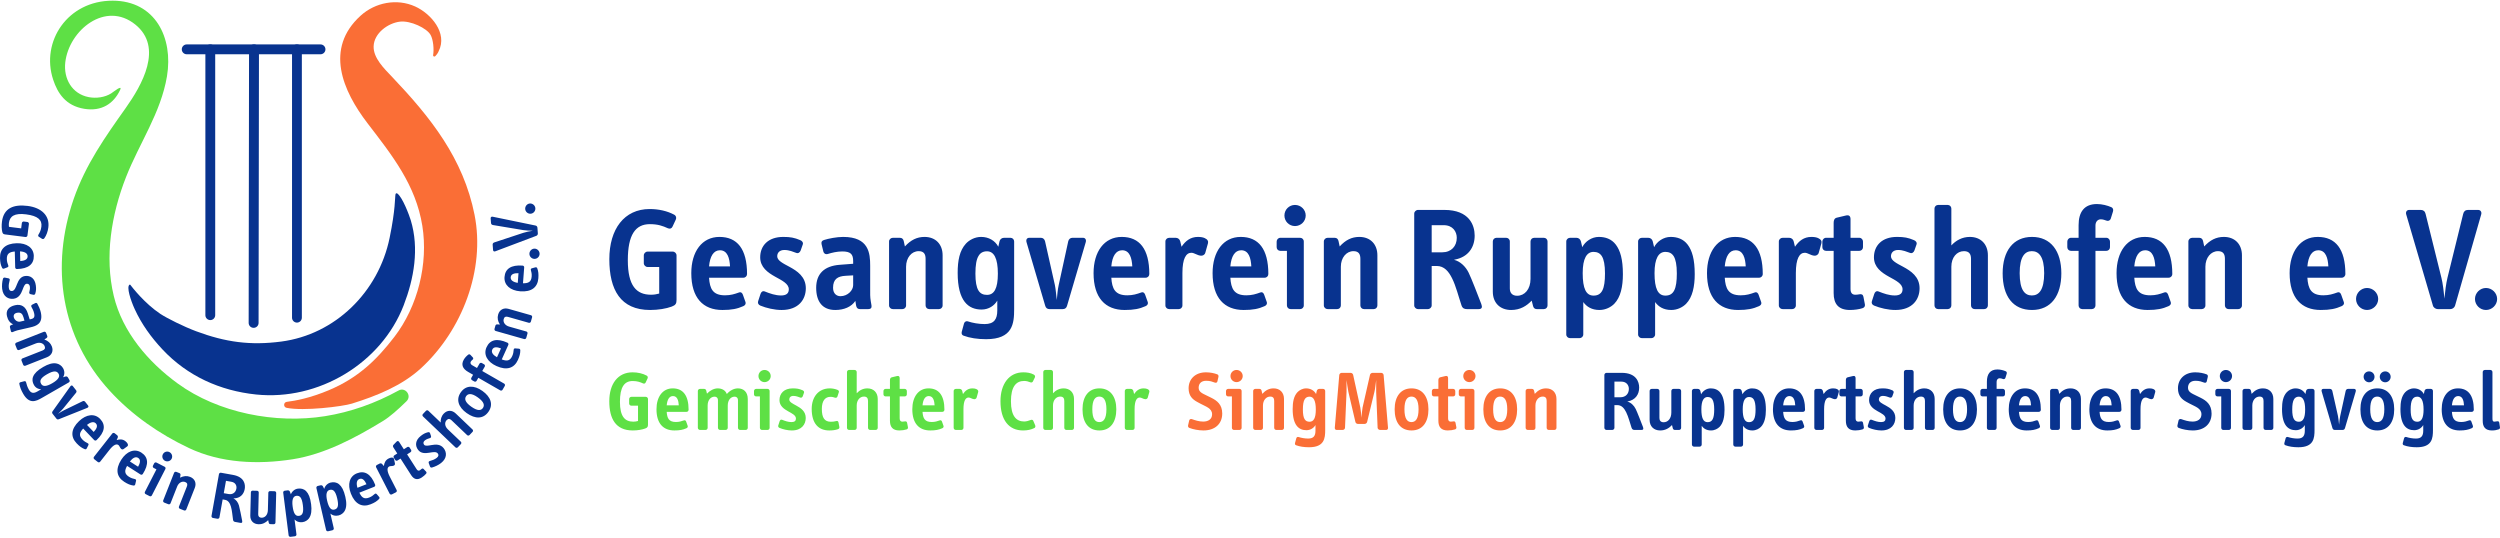
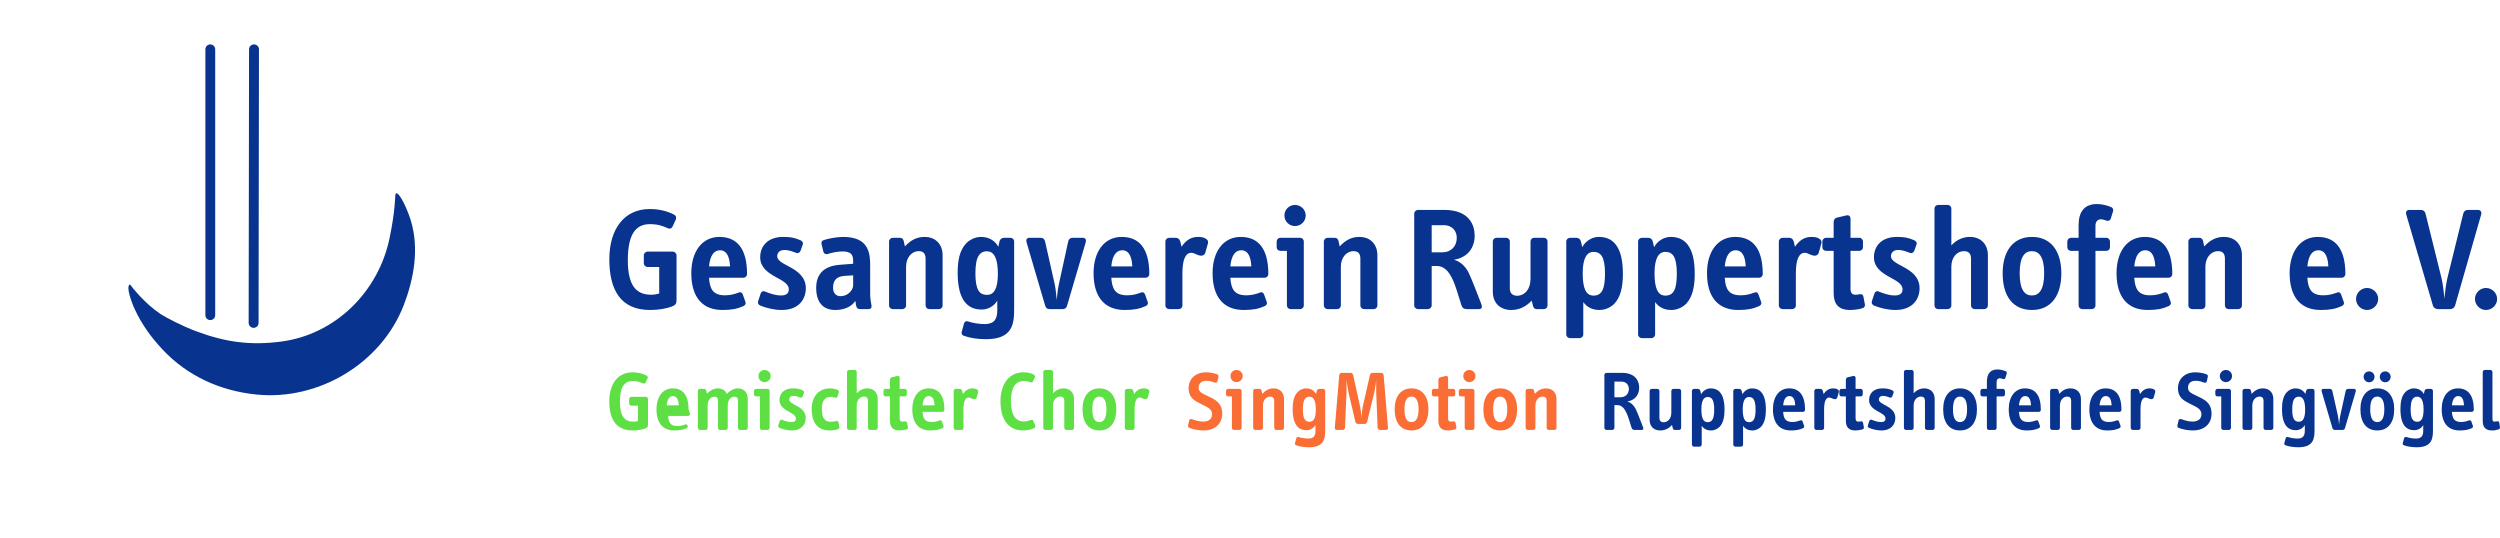
<svg xmlns="http://www.w3.org/2000/svg" xml:space="preserve" width="600px" height="129px" version="1.1" style="shape-rendering:geometricPrecision; text-rendering:geometricPrecision; image-rendering:optimizeQuality; fill-rule:evenodd; clip-rule:evenodd" viewBox="0 0 2844.61 610.05">
  <defs>
    <style type="text/css">
   
    .fil2 {fill:#FA6E36;fill-rule:nonzero}
    .fil1 {fill:#08338F;fill-rule:nonzero}
    .fil0 {fill:#5EE045;fill-rule:nonzero}
   
  </style>
  </defs>
  <g id="Ebene_x0020_1">
    <g id="_1408673671280">
-       <path class="fil0" d="M60.5 89.92c-14.35,-43.36 16.4,-90.05 67.75,-89.92 48.44,0.12 69.08,42.26 61.74,86.02 -7,41.69 -31.41,76.02 -46.62,114.76 -16.58,42.21 -24.65,90.54 -13.91,135.23 9.86,41.01 39.18,75.11 72.54,99.44 46.4,33.83 111.8,46.26 167.82,37.32 29.3,-4.67 57.43,-14.76 83.42,-29.06 0.04,-0.02 0.08,-0.04 0.13,-0.07 7.8,-4.51 15.6,5.8 9.19,12.13 -9.52,9.4 -19.14,17.8 -26.37,22.23 -31.44,19.27 -66.76,38.13 -103.32,43.83 -39.51,6.15 -81.36,4.46 -117.89,-12.8 -33.71,-15.94 -64.91,-37.56 -90.12,-65.1 -55.69,-60.84 -67.61,-141.75 -40.93,-218.54 13.48,-38.79 35.52,-69.99 59,-103.08 18.5,-26.07 43.3,-69.07 11.04,-95.14 -33.93,-27.41 -75.51,6.42 -79.7,43.08 -2.1,18.38 7.52,35.82 26.71,39.52 8.37,1.61 18.27,0.34 25.57,-4.29 2.81,-1.79 13.24,-10.5 10.07,-3.77l0 0c-7.2,15.31 -20.85,24.6 -40.77,21.34 -21.25,-3.49 -30.32,-17.94 -35.35,-33.13z" />
      <g>
-         <path class="fil1" d="M212.46 60.98c-3.1,0 -5.62,-2.51 -5.62,-5.61 0,-3.09 2.52,-5.6 5.62,-5.6l0 11.21zm152.23 0l-152.23 0 0 -11.21 152.23 0 0 11.21zm0 -11.21c3.1,0 5.61,2.51 5.61,5.6 0,3.1 -2.51,5.61 -5.61,5.61l0 -11.21z" />
-       </g>
+         </g>
      <g>
        <path class="fil1" d="M233.69 55.38c0,-3.11 2.5,-5.62 5.59,-5.62 3.09,0 5.59,2.51 5.59,5.62l-11.18 0zm0 302.45l0 -302.45 11.18 0 0 302.45 -11.18 0zm11.18 0c0,3.1 -2.5,5.62 -5.59,5.62 -3.09,0 -5.59,-2.52 -5.59,-5.62l11.18 0z" />
      </g>
      <g>
        <path class="fil1" d="M283.37 55.37c0,-3.11 2.54,-5.62 5.65,-5.61 3.12,0 5.65,2.52 5.64,5.62l-11.29 -0.01zm-0.44 311.27l0.44 -311.27 11.29 0.01 -0.44 311.27 -11.29 -0.01zm11.29 0.01c0,3.11 -2.53,5.62 -5.65,5.61 -3.12,0 -5.65,-2.52 -5.64,-5.62l11.29 0.01z" />
      </g>
      <g>
-         <path class="fil1" d="M332.28 55.38c0,-3.11 2.5,-5.62 5.59,-5.62 3.09,0 5.59,2.51 5.59,5.62l-11.18 0zm0 305.31l0 -305.31 11.18 0 0 305.31 -11.18 0zm11.18 0c0,3.1 -2.5,5.61 -5.59,5.61 -3.09,0 -5.59,-2.51 -5.59,-5.61l11.18 0z" />
-       </g>
+         </g>
      <path class="fil1" d="M182.54 356.43c7.32,4.85 26.47,14.44 40.7,19.74 33.3,12.4 61.59,16.33 96.77,11.71 61.32,-8.04 110.62,-56.28 123.31,-117.95 6.88,-33.39 5.85,-45.66 6.74,-49.79 0.19,-0.91 1.25,-1.29 2,-0.75 6.02,4.35 13.6,24.75 15.34,30.49 9.76,32.18 3.66,66.37 -8.07,96.75 -25.55,66.12 -97.04,108.86 -167.98,101.48 -41.06,-4.27 -78.16,-21.07 -106.47,-51.27 -12.91,-13.79 -23.69,-28.67 -31.6,-45.87 -4.45,-9.68 -9.79,-25.69 -5.76,-27.87 0.24,-0.13 0.55,-0.07 0.71,0.15 2.01,2.66 16.33,21.25 34.31,33.18z" />
-       <path class="fil1" d="M5.75 265.96l23.24 2.95c1.07,0.13 2.11,-0.67 2.24,-1.74l1.67 -13.11c0.14,-1.08 -0.67,-2.11 -1.74,-2.25l-4.06 -0.52c-1.08,-0.13 -2.11,0.67 -2.25,1.74l-0.77 6.06 -13.88 -1.76c-0.22,-1.36 -0.26,-2.84 -0.07,-4.38 0.97,-7.59 6.14,-11.53 19.56,-9.82 13.34,1.69 18.36,6.38 17.4,13.9 -0.53,4.22 -1.77,6.63 -3.34,9.16 -0.6,1.01 -0.41,1.97 0.61,2.57l3.39 2.14c0.93,0.59 2.05,0.42 2.72,-0.59 2.28,-3.21 3.92,-7.52 4.53,-12.35 1.69,-13.27 -7.75,-22.42 -23.54,-24.42 -15.95,-2.03 -27.27,2.45 -29.24,17.94 -0.54,4.22 -0.38,8.45 0.33,11.5 0.5,2.16 1.29,2.73 3.2,2.98zm13.52 39.4c13.21,-0.33 19.42,-5.67 19.18,-15.02 -0.23,-9.2 -8.1,-14.64 -19.46,-14.35 -12.98,0.32 -19.24,6.67 -18.98,16.87 0.12,4.87 0.82,7.86 2.28,10.92 0.41,0.92 1.2,1.52 2.27,1.1l3.68 -1.41c0.92,-0.33 1.68,-0.97 1.18,-2.19 -0.83,-2.14 -1.57,-4.21 -1.65,-7.23 -0.16,-6.49 3.27,-8.12 9.06,-8.65l0.46 18.08c0.02,1.08 0.9,1.91 1.98,1.88zm3.79 -9.06l-0.28 -11.05c5.34,0.32 8.56,2.18 8.64,5.5 0.11,4.02 -4.04,5.2 -8.36,5.55zm-7.64 42.87c6.06,-0.77 8.47,-5.67 10.17,-10.09 1.35,-3.52 2.42,-6.7 4.65,-6.98 1.84,-0.24 3.45,0.81 3.77,3.34 0.32,2.53 -0.4,4.8 -0.74,6.4 -0.26,1.05 0.47,1.89 1.59,2.14l3.21 0.68c1.04,0.26 1.87,-0.55 2.13,-1.59 0.91,-3.24 1.03,-5.36 0.56,-9.11 -1,-7.83 -6.06,-11.47 -12.19,-10.69 -5.22,0.66 -7.47,5 -9.13,9.11 -1.54,3.86 -2.77,7.6 -5.69,7.97 -2.07,0.26 -3.37,-0.82 -3.73,-3.66 -0.37,-2.91 0.26,-5.87 0.99,-8.69 0.32,-1.21 -0.39,-1.9 -1.59,-2.14l-3.91 -0.75c-1.04,-0.18 -1.84,0.31 -2.16,1.44 -0.9,3.31 -1.36,7.66 -0.89,11.42 1.14,8.97 7.21,11.94 12.96,11.2zm-0.86 37.85l2.1 -0.88c2.02,-0.86 4.15,-1.27 5.81,-1.65l12.35 -2.85c6.4,-1.48 14.6,-4.09 11.56,-17.27 -0.75,-3.24 -2.57,-7.34 -3.86,-9.5 -0.64,-1.04 -1.4,-1.26 -2.54,-0.68l-3.48 1.75c-0.92,0.45 -1.32,1.5 -0.66,2.61 1.05,1.82 2.34,4.3 2.98,7.09 0.99,4.29 -0.14,5.9 -3.61,6.7l-1.43 0.33 -2.11 -6.73c-2.48,-7.99 -7.54,-11.03 -14.62,-9.4 -7.01,1.62 -10.64,5.79 -9.12,12.42 1.03,4.44 3.5,7.92 7.06,9.24l-2.25 0.92c-1.23,0.52 -1.69,1.26 -1.43,2.39l1.01 4.37c0.27,1.2 1.09,1.65 2.24,1.14zm8.22 -11.81c-2.56,0.59 -6.27,-1.41 -7.16,-5.25 -0.41,-1.81 0.34,-4.04 3.43,-4.76 4.52,-1.04 6.5,1.04 7.65,4.98l1.13 3.87 -5.05 1.16zm6.07 50.17l24.6 -9.7c5.39,-2.13 7.62,-7 5.5,-12.39 -1.48,-3.74 -4.18,-6.16 -8.48,-7.79l2.44 -1.63c0.85,-0.58 1.27,-1.41 0.84,-2.49l-1.36 -3.45c-0.39,-1.01 -1.53,-1.56 -2.53,-1.16l-31.35 12.36c-1.01,0.4 -1.46,1.57 -1.06,2.58l1.84 4.67c0.39,1.01 1.5,1.49 2.5,1.09l18.99 -7.48c4.38,-1.73 8.67,-0.35 10.06,3.18 0.99,2.51 -0.11,3.94 -2.41,4.85l-22.86 9.02c-1.01,0.39 -1.49,1.5 -1.09,2.5l1.87 4.75c0.39,1 1.5,1.48 2.5,1.09zm18.56 36.73l30.9 -17.76c0.93,-0.54 1.25,-1.7 0.71,-2.64l-1.7 -2.95c-0.58,-1 -1.75,-1.49 -2.87,-1.11l-2.72 0.85c1.97,-3.09 1.95,-7.01 -0.02,-10.42 -1.69,-2.95 -4.63,-4.65 -7.09,-5.2 -4.8,-1.07 -9.86,0.68 -15.49,3.92 -13,7.47 -13.9,14.59 -10.47,20.55 1.93,3.35 5.27,4.82 8.21,4.82l-4.49 2.58c-3.95,2.27 -7.04,2.18 -9.55,-2.18 -1.54,-2.68 -2.66,-5.87 -3.14,-8.26 -0.21,-1.13 -1.17,-1.56 -2.09,-1.3l-4.26 1.11c-0.92,0.26 -1.54,0.89 -1.35,1.85 0.59,3.49 2.05,7.29 4.33,11.24 7.01,12.2 14.53,8.68 21.09,4.9zm11.94 -16.76c-6.9,3.97 -10.71,3.84 -12.56,0.63 -1.97,-3.42 -0.84,-6.57 6.67,-10.88 3.88,-2.24 6.77,-3.27 8.85,-3.22 1.87,-0.01 3.34,0.84 4.38,2.65 1.81,3.15 -0.3,6.77 -7.34,10.82zm39.92 27.98c1.45,-0.54 1.7,-1.72 1.03,-2.57l-3.49 -4.44c-0.67,-0.85 -1.8,-1.04 -2.79,-0.56l-21.22 10.29c-2.22,1.05 -4.67,2.68 -6.82,4.08 1.82,-1.82 4.1,-3.91 5.58,-5.66l14.91 -18.31c0.71,-0.85 0.79,-2 0.12,-2.85l-3.82 -4.86c-0.67,-0.85 -1.81,-0.93 -2.74,0.39l-20.19 28.35c-0.72,0.96 -0.73,1.95 -0.02,2.86l4.35 5.53c0.72,0.91 1.68,1.14 2.78,0.66l32.32 -12.91zm10.61 36.66c9.56,-9.12 10.58,-17.24 4.12,-24.01 -6.35,-6.66 -15.83,-5.41 -24.06,2.43 -9.4,8.96 -9.77,17.87 -2.73,25.25 3.36,3.53 5.89,5.28 9.03,6.56 0.92,0.4 1.9,0.32 2.42,-0.71l1.78 -3.51c0.46,-0.86 0.59,-1.85 -0.6,-2.42 -2.05,-1.03 -4,-2.06 -6.08,-4.25 -4.48,-4.7 -3.03,-8.21 0.9,-12.49l12.48 13.09c0.75,0.78 1.95,0.81 2.74,0.06zm-3.28 -9.26l-7.63 -8c4.18,-3.35 7.81,-4.13 10.1,-1.73 2.77,2.91 0.5,6.57 -2.47,9.73zm38.15 16.44c0.91,-0.66 1.17,-1.74 0.38,-3.24 -0.43,-0.83 -1.2,-1.73 -2.41,-2.69 -3.1,-2.43 -6.46,-2.42 -10.01,-1.27l1.22 -2.68c0.49,-1 0.17,-2.23 -0.68,-2.89l-2.73 -2.15c-0.85,-0.67 -2.11,-0.58 -2.78,0.27l-20.82 26.5c-0.67,0.85 -0.46,2.1 0.39,2.76l3.95 3.11c0.85,0.67 2.04,0.52 2.71,-0.33l10.56 -13.43c4.72,-6.02 8.11,-7.19 10.29,-5.47 1.22,0.95 1.57,3 3,4.32 0.62,0.58 1.82,0.94 2.78,0.21l4.15 -3.02zm17.75 31.33c7.13,-11.12 6.19,-19.25 -1.68,-24.3 -7.75,-4.97 -16.67,-1.5 -22.8,8.06 -7.01,10.93 -5.27,19.67 3.32,25.18 4.1,2.63 6.98,3.73 10.33,4.23 0.99,0.18 1.93,-0.14 2.18,-1.26l0.9 -3.83c0.24,-0.95 0.14,-1.94 -1.15,-2.21 -2.24,-0.52 -4.38,-1.06 -6.91,-2.69 -5.47,-3.5 -4.89,-7.26 -2.09,-12.35l15.23 9.76c0.91,0.58 2.08,0.33 2.67,-0.59zm-5.38 -8.22l-9.31 -5.96c3.27,-4.24 6.61,-5.87 9.41,-4.07 3.38,2.16 2.04,6.26 -0.1,10.03zm38.17 -9.09c1.41,-2.75 0.27,-6.12 -2.48,-7.53 -2.75,-1.41 -6.08,-0.33 -7.49,2.42 -1.41,2.75 -0.34,6.08 2.41,7.49 2.76,1.41 6.15,0.37 7.56,-2.38zm-22.49 41.71l15.36 -29.99c0.5,-0.97 0.13,-2.11 -0.84,-2.6l-9.28 -4.76c-0.97,-0.49 -2.15,-0.06 -2.64,0.91l-1.34 2.61c-0.49,0.97 -0.12,2.11 0.84,2.6l3.1 1.59 -13.11 25.59c-0.5,0.96 -0.13,2.11 0.84,2.6l4.47 2.29c0.96,0.5 2.11,0.13 2.6,-0.84zm39.16 16.02l9.69 -24.59c2.13,-5.39 0.09,-10.35 -5.3,-12.47 -3.74,-1.48 -7.35,-1.16 -11.48,0.87l0.48 -2.89c0.15,-1.02 -0.17,-1.89 -1.25,-2.32l-3.45 -1.36c-1.01,-0.39 -2.18,0.06 -2.58,1.06l-12.36 31.36c-0.4,1 0.15,2.13 1.16,2.53l4.67 1.84c1.01,0.4 2.11,-0.08 2.51,-1.09l7.49 -18.98c1.72,-4.39 5.66,-6.57 9.19,-5.18 2.51,0.99 2.81,2.77 1.9,5.07l-9.02 22.87c-0.39,1 0.09,2.11 1.09,2.5l4.75 1.87c1.01,0.4 2.11,-0.08 2.51,-1.09zm63.58 12.85c-0.98,-5.04 -2.68,-13.98 -3.65,-17.37 -1.01,-3.56 -3.35,-6.72 -6.41,-8.06 0.15,0.03 0.39,0 0.64,-0.04 6.85,-0.11 11.22,-4.36 12.33,-10.6 0.94,-5.25 -0.29,-13.79 -13.37,-16.12l-13.62 -2.44c-1.07,-0.19 -2.15,0.56 -2.32,1.55l-8.51 47.64c-0.17,0.99 0.58,2.06 1.64,2.25l5.1 0.91c1.06,0.19 2.14,-0.56 2.32,-1.55l3.65 -20.47 2.59 0.47c3.96,0.7 5.72,4 6.85,7.81 1.32,4.48 1.65,10.11 2.37,14.88 0.25,1.69 1.17,2.25 2.46,2.48l6.09 1.08c1.82,0.33 2.17,-0.71 1.84,-2.42zm-6.58 -36.58c-0.77,4.33 -4.16,7.03 -8.95,6.17l-5.4 -0.96 2.51 -14.08 6.24 1.11c4.72,0.85 6.17,4.56 5.6,7.76zm44.45 38.64l0.85 -33.69c0.03,-1.08 -0.8,-1.95 -1.88,-1.98l-5.1 -0.13c-1.08,-0.03 -1.95,0.8 -1.98,1.88l-0.5 19.71c-0.14,5.48 -3.31,8.8 -7.26,8.7 -2.55,-0.06 -3.82,-1.56 -3.76,-3.96l0.62 -24.72c0.03,-1.08 -0.8,-1.96 -1.88,-1.98l-5.1 -0.13c-1.08,-0.03 -1.95,0.8 -1.98,1.88l-0.67 26.43c-0.15,6.02 3.7,9.76 9.42,9.9 4.79,0.12 8.24,-1.96 10.94,-4.67l0.63 2.8c0.2,1.01 0.8,1.72 1.88,1.75l3.79 0.09c1.08,0.03 1.95,-0.8 1.98,-1.88zm40.6 -20.74c-1,-7.82 -2.95,-12.17 -5.64,-14.94 -2.69,-2.78 -6.12,-3.36 -9.41,-2.94 -3.76,0.48 -6.83,3.29 -7.99,6.47l-1.07 -2.9c-0.46,-1.19 -1.47,-1.76 -2.62,-1.62l-3.29 0.42c-1.08,0.14 -1.89,1.1 -1.75,2.17l6.17 48.62c0.14,1.07 1.17,1.8 2.24,1.66l4.91 -0.62c1.07,-0.14 1.88,-1.1 1.75,-2.17l-2.16 -16.95c2.08,2.23 4.98,3.58 8.97,3.07 3.29,-0.42 5.86,-2.3 7.33,-4.2 2.94,-3.88 3.37,-9.7 2.56,-16.07zm-9.41 0.81c1.04,8.13 -0.14,11.78 -4.51,12.34 -3.91,0.49 -6.14,-2.96 -7.16,-11.01 -0.99,-7.75 0.73,-11.4 4.26,-11.84 1.92,-0.25 3.46,0.26 4.66,1.74 1.21,1.56 2.18,4.24 2.75,8.77zm48.35 -9.31c-1.77,-7.68 -4.15,-11.81 -7.11,-14.3 -2.95,-2.49 -6.42,-2.73 -9.65,-1.98 -3.69,0.85 -6.47,3.95 -7.3,7.24l-1.35 -2.78c-0.58,-1.14 -1.64,-1.61 -2.77,-1.35l-3.24 0.75c-1.06,0.24 -1.77,1.28 -1.53,2.34l11.03 47.75c0.24,1.05 1.33,1.67 2.39,1.43l4.82 -1.11c1.05,-0.25 1.77,-1.29 1.52,-2.34l-3.84 -16.64c2.29,2.01 5.31,3.05 9.22,2.15 3.24,-0.75 5.61,-2.88 6.88,-4.92 2.53,-4.15 2.38,-9.99 0.93,-16.24zm-9.27 1.75c1.84,7.98 1.04,11.73 -3.25,12.72 -3.84,0.89 -6.41,-2.32 -8.23,-10.23 -1.76,-7.61 -0.42,-11.41 3.05,-12.21 1.88,-0.43 3.47,-0.09 4.81,1.27 1.36,1.43 2.59,4 3.62,8.45zm43.13 -15.68c-4.85,-12.3 -11.99,-16.3 -20.69,-12.87 -8.56,3.38 -10.97,12.64 -6.81,23.21 4.77,12.08 12.87,15.78 22.36,12.04 4.53,-1.79 7.11,-3.47 9.48,-5.9 0.72,-0.7 1.01,-1.65 0.25,-2.51l-2.58 -2.97c-0.63,-0.75 -1.49,-1.24 -2.47,-0.36 -1.73,1.52 -3.41,2.93 -6.22,4.03 -6.04,2.39 -8.75,-0.28 -11.24,-5.53l16.83 -6.64c1.01,-0.39 1.49,-1.5 1.09,-2.5zm-9.82 -0.46l-10.28 4.06c-1.52,-5.13 -0.89,-8.79 2.2,-10.01 3.74,-1.47 6.28,2.01 8.08,5.95zm31.36 -28.61c-0.22,-1.1 -1.09,-1.79 -2.78,-1.7 -0.93,0.04 -2.07,0.36 -3.45,1.07 -3.51,1.8 -4.89,4.85 -5.34,8.56l-1.93 -2.23c-0.7,-0.86 -1.94,-1.09 -2.9,-0.6l-3.1 1.59c-0.96,0.49 -1.4,1.67 -0.91,2.63l15.36 30c0.5,0.96 1.71,1.3 2.67,0.8l4.48 -2.29c0.96,-0.49 1.33,-1.63 0.83,-2.6l-7.78 -15.2c-3.49,-6.81 -3.15,-10.38 -0.67,-11.64 1.38,-0.71 3.39,-0.18 5.18,-0.92 0.79,-0.32 1.61,-1.26 1.36,-2.43l-1.02 -5.04zm36.47 14.28l-2.82 -2.97c-0.82,-0.85 -1.68,-0.75 -2.47,0.03 -0.44,0.46 -1.17,1.02 -1.76,1.4 -1.3,0.83 -2.58,0.55 -3.71,-1.2l-10.85 -16.92 3.91 -2.5c0.91,-0.59 1.17,-1.76 0.58,-2.67l-1.58 -2.48c-0.59,-0.91 -1.8,-1.23 -2.71,-0.65l-3.91 2.51 -5.3 -8.27c-0.87,-1.36 -1.96,-1.49 -3.06,-0.33l-3.47 3.6c-0.87,0.93 -0.62,2.05 0.09,3.16l4.26 6.63 -3.39 2.17c-0.91,0.59 -1.12,1.83 -0.54,2.74l1.59 2.47c0.58,0.91 1.76,1.17 2.67,0.58l3.38 -2.16 12.02 18.74c3.04,4.75 6.88,6.14 12.02,2.85 2.01,-1.29 3.95,-3 5.03,-4.33 0.68,-0.8 0.69,-1.64 0.02,-2.4zm19.99 -26.68c-3.78,-4.8 -9.23,-4.35 -13.89,-3.53 -3.71,0.65 -6.99,1.36 -8.38,-0.4 -1.14,-1.46 -1.08,-3.38 0.93,-4.96 2,-1.57 4.33,-2.12 5.88,-2.65 1.02,-0.32 1.37,-1.38 1.01,-2.47l-1.06 -3.1c-0.32,-1.02 -1.44,-1.32 -2.47,-1.01 -3.24,0.88 -5.12,1.87 -8.1,4.21 -6.2,4.87 -6.72,11.08 -2.9,15.94 3.25,4.13 8.13,3.84 12.5,3.15 4.1,-0.66 7.95,-1.52 9.76,0.79 1.29,1.64 1.03,3.31 -1.21,5.08 -2.31,1.82 -5.18,2.79 -7.98,3.61 -1.2,0.36 -1.42,1.32 -1.01,2.47l1.37 3.74c0.37,0.98 1.2,1.41 2.34,1.11 3.31,-0.93 7.27,-2.76 10.25,-5.1 7.11,-5.59 6.54,-12.32 2.96,-16.88zm32.8 -21.31l-19.13 -18.24c-4.2,-4 -9.55,-3.98 -13.55,0.21 -2.78,2.91 -3.73,6.6 -3.48,10.15l-14.04 -13.39c-0.79,-0.75 -1.99,-0.72 -2.73,0.06l-3.47 3.64c-0.75,0.78 -0.72,1.99 0.06,2.73l36.93 35.21c0.78,0.74 1.98,0.71 2.73,-0.07l3.47 -3.64c0.74,-0.78 0.71,-1.98 -0.07,-2.73l-14.77 -14.08c-3.52,-3.36 -3.95,-7.72 -1.34,-10.46 1.87,-1.96 3.68,-1.62 5.47,0.08l17.79 16.96c0.78,0.75 1.98,0.72 2.73,-0.06l3.47 -3.64c0.74,-0.78 0.72,-1.98 -0.07,-2.73zm11.32 -43.82c-9.57,-6.81 -18.85,-6.58 -24.58,1.49 -5.73,8.06 -2.91,16.89 6.66,23.7 9.83,6.99 18.89,6.79 24.71,-1.4 5.82,-8.19 2.79,-16.99 -6.79,-23.79zm-5.3 7.32c7.37,5.24 7.91,9.14 5.81,12.1 -2.11,2.96 -5.92,3.66 -13.29,-1.58 -7.18,-5.11 -7.84,-8.99 -5.73,-11.95 2.1,-2.96 6.03,-3.68 13.21,1.43zm-8.24 -48.26c-0.72,-0.77 -1.6,-1.1 -2.54,-0.39 -1.7,1.25 -3.8,3.34 -5.14,5.69 -3.36,5.83 -1.14,10.49 4.83,13.92l5.76 3.32 -2 3.48c-0.54,0.94 -0.16,2.14 0.78,2.68l2.54 1.46c0.94,0.54 2.1,0.23 2.64,-0.71l2 -3.48 24.93 14.33c0.94,0.54 2.1,0.22 2.64,-0.71l2.51 -4.36c0.53,-0.94 0.22,-2.1 -0.72,-2.64l-24.92 -14.33 2.85 -4.96c0.54,-0.94 0.22,-2.1 -0.72,-2.64l-2.54 -1.46c-0.94,-0.54 -2.17,-0.27 -2.71,0.67l-2.85 4.96 -5.63 -3.24c-1.74,-1 -2.19,-2.69 -1.42,-4.03 0.5,-0.87 1.45,-1.75 2.1,-2.26 0.8,-0.61 0.9,-1.72 0.25,-2.45l-2.64 -2.85zm42.01 -13.96c-12.04,-5.45 -19.95,-3.34 -23.81,5.18 -3.79,8.39 0.93,16.71 11.29,21.39 11.83,5.35 20.22,2.36 24.43,-6.94 2,-4.43 2.68,-7.44 2.69,-10.83 0.03,-1 -0.42,-1.88 -1.57,-1.98l-3.92 -0.33c-0.97,-0.1 -1.93,0.15 -2.02,1.47 -0.19,2.29 -0.41,4.47 -1.65,7.22 -2.68,5.92 -6.48,5.89 -11.93,3.86l7.45 -16.48c0.45,-0.99 0.03,-2.12 -0.96,-2.56zm-7.36 6.51l-4.55 10.08c-4.67,-2.62 -6.76,-5.69 -5.39,-8.72 1.65,-3.66 5.9,-2.93 9.94,-1.36zm34.06 -37.78l-25.43 -7.22c-5.57,-1.59 -10.31,0.93 -11.89,6.5 -1.1,3.87 -0.42,7.44 2.01,11.34l-2.92 -0.19c-1.03,-0.05 -1.87,0.36 -2.19,1.47l-1.01 3.57c-0.3,1.04 0.27,2.17 1.31,2.46l32.42 9.21c1.04,0.29 2.11,-0.37 2.4,-1.41l1.38 -4.83c0.29,-1.04 -0.29,-2.09 -1.33,-2.39l-19.63 -5.57c-4.54,-1.29 -7.11,-4.99 -6.07,-8.64 0.74,-2.6 2.48,-3.07 4.86,-2.39l23.64 6.71c1.04,0.3 2.09,-0.29 2.39,-1.33l1.39 -4.91c0.3,-1.04 -0.29,-2.09 -1.33,-2.38zm-9.45 -56.45c-13.18,-1.01 -19.89,3.68 -20.6,13 -0.7,9.18 6.58,15.39 17.91,16.25 12.95,0.98 19.82,-4.7 20.59,-14.87 0.37,-4.85 -0.02,-7.91 -1.17,-11.1 -0.32,-0.95 -1.04,-1.63 -2.15,-1.32l-3.8 1.03c-0.95,0.24 -1.76,0.79 -1.4,2.06 0.61,2.22 1.15,4.35 0.92,7.36 -0.49,6.47 -4.08,7.75 -9.89,7.7l1.37 -18.04c0.08,-1.08 -0.7,-1.99 -1.78,-2.07zm-4.69 8.63l-0.83 11.02c-5.29,-0.86 -8.3,-3.03 -8.05,-6.34 0.31,-4.01 4.55,-4.77 8.88,-4.68zm18.37 -27.94c-3.17,-0.08 -5.87,2.56 -5.95,5.73 -0.08,3.17 2.48,5.86 5.65,5.94 3.17,0.08 5.86,-2.48 5.94,-5.65 0.08,-3.17 -2.47,-5.94 -5.64,-6.02zm-47.79 -36.32c-1.27,-0.29 -2.37,0.49 -2.27,1.8l0.41 5.32c0.1,1.39 0.94,2.18 2.35,2.38l34.15 5.7c2.91,0.47 7.11,0.7 11.07,0.78 -3.99,0.62 -8.11,1.47 -10.83,2.38l-32.97 10.88c-1.36,0.41 -1.99,1.39 -1.89,2.7l0.47 6.09c0.1,1.31 1.3,1.84 2.5,1.36l46.8 -17.67c1.05,-0.39 1.74,-1.61 1.65,-2.68l-0.5 -6.63c-0.08,-1.08 -0.93,-2.1 -2.04,-2.33l-48.9 -10.08zm41.79 -14.96c-3.12,0.56 -5.23,3.68 -4.67,6.8 0.55,3.12 3.6,5.25 6.72,4.69 3.12,-0.56 5.25,-3.61 4.69,-6.73 -0.56,-3.12 -3.62,-5.32 -6.74,-4.76z" />
-       <path class="fil2" d="M540.01 243.85c-12.78,-64.4 -50.06,-111.05 -94.04,-157.31 -8.52,-8.96 -21.26,-21.1 -20.84,-34.62 0.47,-14.96 16.41,-26.51 30.06,-28.07 11.92,-1.36 30.42,7.34 34.77,15.13 3.02,5.4 4.03,16.43 2.86,23.03 -0.24,1.33 1.42,2.15 2.38,1.19 1.78,-1.77 3.26,-3.96 3.9,-5.64l0 0c10.59,-20.8 -8.95,-42.95 -26.75,-50.98 -20.74,-9.35 -45.35,-4.65 -62.06,10.54 -41.08,37.34 -20.58,85.25 8,122.49 27.92,36.38 54.77,69.99 62.27,116.6 6.92,43.04 -5.22,91.66 -31.65,126.1 -20.33,26.5 -41.51,47 -74.99,61.02 -21.1,8.84 -37.77,11.93 -47.56,13.13 -3.9,0.47 -4.12,6.03 -0.27,6.82 19.29,3.97 63.74,-1.5 74.25,-4.78 28.24,-8.84 57.02,-20.26 79.06,-40.62 46.27,-42.74 72.99,-111.61 60.61,-174.03z" />
    </g>
    <path class="fil1" d="M769.79 340.43l0 -50.59c0,-2.34 -2.01,-4.34 -4.35,-4.34l-28.54 0c-2.34,0 -4.35,2 -4.35,4.34l0 8.85c0,2.33 2.01,4.34 4.35,4.34l13.18 0 0 30.22c-2.83,0.83 -6.01,1.33 -9.34,1.33 -16.53,0 -26.38,-10.02 -26.38,-39.23 0,-29.05 8.68,-41.07 25.04,-41.07 9.18,0 14.69,2 20.54,4.67 2.33,1 4.34,0.34 5.34,-2l3.67 -7.85c1,-2.17 0.33,-4.51 -2,-5.67 -7.52,-4.01 -17.2,-6.35 -27.72,-6.35 -28.88,0 -45.91,22.71 -45.91,57.1 0,34.73 12.69,57.76 46.41,57.76 9.19,0 18.2,-1.5 24.55,-3.84 4.5,-1.66 5.51,-3.5 5.51,-7.67zm80.23 -29.39c0,-28.55 -11.18,-42.24 -31.38,-42.24 -19.87,0 -32.06,16.7 -32.06,41.24 0,28.05 13.36,41.9 35.39,41.9 10.52,0 17.03,-1.33 23.71,-4.34 2.01,-0.83 3.34,-2.5 2.51,-4.84l-2.84 -8.01c-0.67,-2 -2.01,-3.67 -4.68,-2.67 -4.67,1.67 -9.18,3.17 -15.69,3.17 -14.02,0 -17.36,-7.51 -18.2,-20.03l39.07 0c2.34,0 4.17,-1.84 4.17,-4.18zm-19.36 -8.68l-23.88 0c1,-11.52 5.18,-18.37 12.36,-18.37 8.68,0 11.02,9.02 11.52,18.37zm86.24 24.88c0,-13.19 -9.85,-19.7 -18.86,-24.55 -7.18,-3.84 -13.69,-7.01 -13.69,-11.85 0,-4.01 2.67,-7.18 8.18,-7.18 5.51,0 10.18,2.17 13.52,3.34 2.17,0.83 4.18,-0.5 5.01,-2.84l2.34 -6.68c0.83,-2.17 -0.67,-4.17 -2.84,-5 -6.68,-2.84 -11.19,-3.68 -19.37,-3.68 -17.03,0 -26.21,9.85 -26.21,23.21 0,11.35 8.68,17.36 17.03,22.04 7.85,4.34 15.53,8.01 15.53,14.35 0,4.51 -2.67,7.02 -8.85,7.02 -6.34,0 -12.52,-2.17 -18.37,-4.51 -2.5,-1 -4.17,0.33 -5,2.84l-2.68 8.18c-0.66,2.17 0.17,4 2.51,5.01 6.84,2.83 16.03,5 24.21,5 19.53,0 27.54,-12.18 27.54,-24.7zm74.73 19.53l-0.83 -4.84c-0.84,-4.68 -0.67,-9.35 -0.67,-13.02l0 -27.39c0,-14.19 -1.5,-32.72 -30.72,-32.72 -7.18,0 -16.69,1.84 -21.87,3.51 -2.5,0.83 -3.34,2.34 -2.67,5.01l2 8.18c0.5,2.17 2.51,3.5 5.18,2.67 4.34,-1.34 10.18,-2.84 16.36,-2.84 9.52,0 12.35,3.17 12.35,10.85l0 3.17 -15.19 1.17c-18.03,1.34 -26.88,10.52 -26.88,26.21 0,15.53 7.01,25.21 21.71,25.21 9.85,0 18.36,-3.5 22.87,-10.35l0.83 5.18c0.5,2.84 1.84,4.17 4.34,4.17l9.69 0c2.67,0 4,-1.5 3.5,-4.17zm-20.87 -23.04c0,5.68 -6.01,12.52 -14.52,12.52 -4.01,0 -8.35,-2.67 -8.35,-9.52 0,-10.01 5.34,-13.18 14.19,-13.69l8.68 -0.5 0 11.19zm101.78 23.04l0 -57.1c0,-12.52 -8.02,-20.87 -20.54,-20.87 -8.68,0 -15.69,3.51 -22.37,10.85l-1.33 -6.17c-0.5,-2.17 -1.84,-3.68 -4.34,-3.68l-8.02 0c-2.34,0 -4.34,1.84 -4.34,4.18l0 72.79c0,2.34 2,4.17 4.34,4.17l10.85 0c2.34,0 4.18,-1.83 4.18,-4.17l0 -44.08c0,-10.18 6.17,-17.69 14.36,-17.69 5.84,0 7.84,3.34 7.84,8.68l0 53.09c0,2.34 1.84,4.17 4.18,4.17l11.01 0c2.34,0 4.18,-1.83 4.18,-4.17zm81.4 4.17l0 -76.96c0,-2.34 -1.83,-4.18 -4.17,-4.18l-7.34 0c-2.51,0 -4.68,1.67 -5.18,4.18l-1.34 6.01c-3.67,-7.01 -11.01,-11.19 -19.53,-11.19 -7.35,0 -13.69,3.68 -17.36,7.68 -7.18,7.85 -9.35,19.2 -9.35,33.23 0,32.38 12.35,41.73 27.21,41.73 8.35,0 14.69,-4.67 17.87,-10.18l0 11.19c0,9.85 -3.51,15.52 -14.36,15.52 -6.68,0 -13.86,-1.33 -18.87,-3 -2.34,-0.84 -4.17,0.5 -4.67,2.5l-2.51 9.18c-0.5,2.01 0,3.84 2.01,4.51 7.18,2.67 15.86,4.01 25.71,4.01 30.38,0 31.88,-17.87 31.88,-34.23zm-18.53 -40.4c0,17.2 -4.34,24.21 -12.35,24.21 -8.52,0 -13.19,-5.51 -13.19,-24.21 0,-9.68 1.17,-16.19 3.51,-20.03 2,-3.51 5.17,-5.35 9.68,-5.35 7.85,0 12.35,7.85 12.35,25.38zm99.94 -35.56c1,-3.17 -0.67,-5.18 -3,-5.18l-12.19 0c-2.34,0 -4.17,1.67 -4.68,4.01l-10.85 49.75c-1.17,5.18 -1.67,11.52 -2.17,17.03 -0.67,-5.51 -1.17,-12.19 -2.17,-17.03l-11.18 -49.75c-0.51,-2.34 -2.34,-4.01 -4.68,-4.01l-13.36 0c-2.33,0 -4,1.84 -3,5.18l21.2 72.12c0.67,2.51 2.34,3.84 4.84,3.84l15.2 0c2.5,0 4.17,-1.33 4.84,-3.84l21.2 -72.12zm72.39 36.06c0,-28.55 -11.18,-42.24 -31.38,-42.24 -19.87,0 -32.06,16.7 -32.06,41.24 0,28.05 13.36,41.9 35.39,41.9 10.52,0 17.03,-1.33 23.71,-4.34 2,-0.83 3.34,-2.5 2.51,-4.84l-2.84 -8.01c-0.67,-2 -2.01,-3.67 -4.68,-2.67 -4.67,1.67 -9.18,3.17 -15.69,3.17 -14.02,0 -17.36,-7.51 -18.2,-20.03l39.07 0c2.34,0 4.17,-1.84 4.17,-4.18zm-19.36 -8.68l-23.88 0c1,-11.52 5.18,-18.37 12.36,-18.37 8.68,0 11.01,9.02 11.52,18.37zm86.08 -26.21c0.66,-2.34 -0.34,-4.51 -3.68,-6.01 -1.83,-0.84 -4.34,-1.34 -7.68,-1.34 -8.51,0 -14.19,4.51 -18.69,11.19l-1.51 -6.18c-0.5,-2.34 -2.67,-4.01 -5.01,-4.01l-7.51 0c-2.34,0 -4.34,1.84 -4.34,4.18l0 72.79c0,2.34 2,4.17 4.34,4.17l10.85 0c2.34,0 4.18,-1.83 4.18,-4.17l0 -36.9c0,-16.53 4.17,-23.04 10.18,-23.04 3.34,0 6.68,3.01 10.85,3.34 1.84,0.17 4.34,-0.83 5.01,-3.34l3.01 -10.68zm68.71 34.89c0,-28.55 -11.18,-42.24 -31.38,-42.24 -19.87,0 -32.06,16.7 -32.06,41.24 0,28.05 13.36,41.9 35.4,41.9 10.51,0 17.03,-1.33 23.7,-4.34 2.01,-0.83 3.34,-2.5 2.51,-4.84l-2.84 -8.01c-0.67,-2 -2,-3.67 -4.67,-2.67 -4.68,1.67 -9.19,3.17 -15.7,3.17 -14.02,0 -17.36,-7.51 -18.2,-20.03l39.07 0c2.34,0 4.17,-1.84 4.17,-4.18zm-19.36 -8.68l-23.88 0c1.01,-11.52 5.18,-18.37 12.36,-18.37 8.68,0 11.02,9.02 11.52,18.37zm61.87 -57.93c0,-6.68 -5.51,-12.02 -12.19,-12.02 -6.67,0 -12.02,5.34 -12.02,12.02 0,6.67 5.35,12.02 12.02,12.02 6.68,0 12.19,-5.35 12.19,-12.02zm-2.17 102.34l0 -72.79c0,-2.34 -1.84,-4.18 -4.17,-4.18l-22.54 0c-2.34,0 -4.18,2.01 -4.18,4.34l0 6.35c0,2.34 1.84,4.17 4.18,4.17l7.51 0 0 62.11c0,2.34 1.84,4.17 4.17,4.17l10.86 0c2.33,0 4.17,-1.83 4.17,-4.17zm83.74 0l0 -57.1c0,-12.52 -8.01,-20.87 -20.53,-20.87 -8.68,0 -15.69,3.51 -22.37,10.85l-1.34 -6.17c-0.5,-2.17 -1.83,-3.68 -4.34,-3.68l-8.01 0c-2.34,0 -4.34,1.84 -4.34,4.18l0 72.79c0,2.34 2,4.17 4.34,4.17l10.85 0c2.34,0 4.17,-1.83 4.17,-4.17l0 -44.08c0,-10.18 6.18,-17.69 14.36,-17.69 5.84,0 7.85,3.34 7.85,8.68l0 53.09c0,2.34 1.83,4.17 4.17,4.17l11.02 0c2.34,0 4.17,-1.83 4.17,-4.17zm1255.96 -103.51c0.84,-2.67 -0.67,-5.18 -3.5,-5.18l-11.52 0c-3.01,0 -4.85,1.67 -5.51,4.68l-17.87 72.62c-1.5,6.18 -2.67,15.19 -3.5,23.71 -0.67,-8.68 -1.84,-17.7 -3.34,-23.71l-18.03 -72.79c-0.67,-3 -2.67,-4.51 -5.51,-4.51l-13.19 0c-2.84,0 -4.18,2.51 -3.34,5.18l30.38 103.68c0.67,2.33 3.18,4 5.51,4l14.36 0c2.34,0 4.68,-1.67 5.34,-4l29.72 -103.68zm18.13 96.16c0,-6.84 -5.84,-12.52 -12.69,-12.52 -6.84,0 -12.52,5.68 -12.52,12.52 0,6.85 5.68,12.52 12.52,12.52 6.85,0 12.69,-5.67 12.69,-12.52zm-1155.88 5.68c-4.01,-10.35 -11.02,-28.72 -14.36,-35.56 -3.51,-7.18 -9.68,-13.02 -16.7,-14.69 0.34,0 0.84,-0.17 1.34,-0.34 14.52,-2.84 22.2,-13.52 22.2,-27.21 0,-11.52 -5.84,-29.22 -34.55,-29.22l-29.89 0c-2.34,0 -4.34,2.01 -4.34,4.18l0 104.51c0,2.17 2,4.17 4.34,4.17l11.19 0c2.33,0 4.34,-2 4.34,-4.17l0 -44.91 5.67 0c8.69,0 13.69,6.34 17.53,14.02 4.51,9.02 7.35,20.87 10.69,30.72 1.17,3.51 3.34,4.34 6.18,4.34l13.35 0c4.01,0 4.34,-2.33 3.01,-5.84zm-27.88 -75.3c0,9.52 -6.18,16.53 -16.7,16.53l-11.85 0 0 -30.88 13.69 0c10.35,0 14.86,7.34 14.86,14.35zm103.27 76.97l0 -72.79c0,-2.34 -1.83,-4.18 -4.17,-4.18l-11.02 0c-2.34,0 -4.17,1.84 -4.17,4.18l0 42.57c0,11.85 -6.68,19.2 -15.2,19.2 -5.5,0 -8.34,-3.17 -8.34,-8.35l0 -53.42c0,-2.34 -1.84,-4.18 -4.18,-4.18l-11.02 0c-2.33,0 -4.17,1.84 -4.17,4.18l0 57.1c0,13.02 8.51,20.86 20.87,20.86 10.35,0 17.7,-4.67 23.37,-10.68l1.51 6.01c0.5,2.17 1.83,3.67 4.17,3.67l8.18 0c2.34,0 4.17,-1.83 4.17,-4.17zm85.75 -35.56c0,-17.03 -3,-26.88 -8.01,-33.56 -5.01,-6.68 -12.19,-8.85 -19.37,-8.85 -8.18,0 -15.53,5.18 -18.86,11.69l-1.51 -6.51c-0.67,-2.67 -2.67,-4.18 -5.17,-4.18l-7.18 0c-2.34,0 -4.34,1.84 -4.34,4.18l0 105.85c0,2.33 2,4.17 4.34,4.17l10.68 0c2.34,0 4.34,-1.84 4.34,-4.17l0 -36.9c3.84,5.34 9.69,9.01 18.37,9.01 7.18,0 13.19,-3.33 16.86,-7.01 7.35,-7.51 9.85,-19.86 9.85,-33.72zm-20.37 -0.84c0,17.7 -3.5,25.21 -13.02,25.21 -8.51,0 -12.35,-8.01 -12.35,-25.54 0,-16.86 4.67,-24.21 12.35,-24.21 4.17,0 7.35,1.5 9.52,5.01 2.17,3.67 3.5,9.68 3.5,19.53zm102.11 0.84c0,-17.03 -3,-26.88 -8.01,-33.56 -5.01,-6.68 -12.19,-8.85 -19.37,-8.85 -8.18,0 -15.53,5.18 -18.86,11.69l-1.51 -6.51c-0.66,-2.67 -2.67,-4.18 -5.17,-4.18l-7.18 0c-2.34,0 -4.34,1.84 -4.34,4.18l0 105.85c0,2.33 2,4.17 4.34,4.17l10.68 0c2.34,0 4.34,-1.84 4.34,-4.17l0 -36.9c3.84,5.34 9.69,9.01 18.37,9.01 7.18,0 13.19,-3.33 16.86,-7.01 7.35,-7.51 9.85,-19.86 9.85,-33.72zm-20.37 -0.84c0,17.7 -3.5,25.21 -13.02,25.21 -8.51,0 -12.35,-8.01 -12.35,-25.54 0,-16.86 4.67,-24.21 12.35,-24.21 4.17,0 7.35,1.5 9.52,5.01 2.17,3.67 3.5,9.68 3.5,19.53zm97.77 0.67c0,-28.55 -11.18,-42.24 -31.39,-42.24 -19.86,0 -32.05,16.7 -32.05,41.24 0,28.05 13.36,41.9 35.39,41.9 10.52,0 17.03,-1.33 23.71,-4.34 2,-0.83 3.34,-2.5 2.5,-4.84l-2.83 -8.01c-0.67,-2 -2.01,-3.67 -4.68,-2.67 -4.67,1.67 -9.18,3.17 -15.69,3.17 -14.03,0 -17.36,-7.51 -18.2,-20.03l39.07 0c2.33,0 4.17,-1.84 4.17,-4.18zm-19.37 -8.68l-23.87 0c1,-11.52 5.18,-18.37 12.35,-18.37 8.69,0 11.02,9.02 11.52,18.37zm86.09 -26.21c0.66,-2.34 -0.34,-4.51 -3.68,-6.01 -1.83,-0.84 -4.34,-1.34 -7.68,-1.34 -8.51,0 -14.19,4.51 -18.7,11.19l-1.5 -6.18c-0.5,-2.34 -2.67,-4.01 -5.01,-4.01l-7.51 0c-2.34,0 -4.34,1.84 -4.34,4.18l0 72.79c0,2.34 2,4.17 4.34,4.17l10.85 0c2.34,0 4.18,-1.83 4.18,-4.17l0 -36.9c0,-16.53 4.17,-23.04 10.18,-23.04 3.34,0 6.68,3.01 10.85,3.34 1.84,0.17 4.34,-0.83 5.01,-3.34l3.01 -10.68zm49.51 69.45l-1.67 -8.68c-0.5,-2.51 -2.17,-3.34 -4.5,-2.84 -1.34,0.33 -3.34,0.5 -4.84,0.5 -3.34,0 -5.35,-2 -5.35,-6.51l0 -43.41 10.02 0c2.34,0 4.17,-1.83 4.17,-4.17l0 -6.35c0,-2.33 -1.83,-4.34 -4.17,-4.34l-10.02 0 0 -21.2c0,-3.51 -1.83,-5.01 -5.17,-4.17l-10.52 2.5c-2.67,0.67 -3.51,3.01 -3.51,5.84l0 17.03 -8.68 0c-2.34,0 -4.17,2.01 -4.17,4.34l0 6.35c0,2.34 1.83,4.17 4.17,4.17l8.68 0 0 48.09c0,12.18 5.35,19.19 18.53,19.19 5.18,0 10.69,-0.83 14.2,-2 2.17,-0.67 3.17,-2.17 2.83,-4.34zm62.21 -18.36c0,-13.19 -9.85,-19.7 -18.86,-24.55 -7.18,-3.84 -13.69,-7.01 -13.69,-11.85 0,-4.01 2.67,-7.18 8.18,-7.18 5.51,0 10.18,2.17 13.52,3.34 2.17,0.83 4.17,-0.5 5.01,-2.84l2.33 -6.68c0.84,-2.17 -0.66,-4.17 -2.83,-5 -6.68,-2.84 -11.19,-3.68 -19.37,-3.68 -17.03,0 -26.21,9.85 -26.21,23.21 0,11.35 8.68,17.36 17.03,22.04 7.84,4.34 15.52,8.01 15.52,14.35 0,4.51 -2.67,7.02 -8.84,7.02 -6.35,0 -12.53,-2.17 -18.37,-4.51 -2.5,-1 -4.17,0.33 -5.01,2.84l-2.67 8.18c-0.67,2.17 0.17,4 2.51,5.01 6.84,2.83 16.02,5 24.2,5 19.54,0 27.55,-12.18 27.55,-24.7zm77.73 19.53l0 -57.1c0,-12.52 -8.01,-20.87 -20.53,-20.87 -8.68,0 -15.86,4.01 -21.04,9.69l0 -41.91c0,-2.34 -1.83,-4.17 -4.17,-4.17l-10.85 0c-2.34,0 -4.18,1.83 -4.18,4.17l0 110.19c0,2.34 1.84,4.17 4.18,4.17l10.85 0c2.34,0 4.17,-1.83 4.17,-4.17l0 -44.08c0,-10.51 6.18,-17.69 14.36,-17.69 5.84,0 8.01,3.34 8.01,8.68l0 53.09c0,2.34 1.84,4.17 4.18,4.17l10.85 0c2.34,0 4.17,-1.83 4.17,-4.17zm83.58 -36.56c0,-25.38 -12.02,-41.41 -33.39,-41.41 -21.37,0 -33.39,16.03 -33.39,41.41 0,26.04 11.69,41.73 33.39,41.73 21.7,0 33.39,-16.36 33.39,-41.73zm-19.53 -0.17c0,19.53 -6.18,25.38 -14.03,25.38 -7.84,0 -13.85,-5.85 -13.85,-25.38 0,-19.03 6.01,-25.04 13.85,-25.04 7.85,0 14.03,6.01 14.03,25.04zm78.23 -69.95c0.67,-2.17 0.34,-4.18 -2,-5.18 -4.18,-1.84 -10.35,-3.51 -16.2,-3.51 -14.52,0 -20.87,9.19 -20.87,24.05l0 14.35 -8.68 0c-2.33,0 -4.17,2.01 -4.17,4.34l0 6.35c0,2.34 1.84,4.17 4.17,4.17l8.68 0 0 62.11c0,2.34 1.84,4.17 4.18,4.17l10.85 0c2.34,0 4.17,-1.83 4.17,-4.17l0 -62.11 12.36 0c2.34,0 4.17,-1.83 4.17,-4.17l0 -6.35c0,-2.33 -1.83,-4.34 -4.17,-4.34l-12.36 0 0 -14.02c0,-4.34 2.68,-7.01 6.01,-7.01 2.18,0 4.85,0.83 6.52,1.5 2,0.83 4.17,-0.17 4.84,-2.17l2.5 -8.01zm67.55 70.95c0,-28.55 -11.18,-42.24 -31.39,-42.24 -19.86,0 -32.05,16.7 -32.05,41.24 0,28.05 13.36,41.9 35.39,41.9 10.52,0 17.03,-1.33 23.71,-4.34 2,-0.83 3.34,-2.5 2.5,-4.84l-2.83 -8.01c-0.67,-2 -2.01,-3.67 -4.68,-2.67 -4.67,1.67 -9.18,3.17 -15.69,3.17 -14.03,0 -17.36,-7.51 -18.2,-20.03l39.07 0c2.33,0 4.17,-1.84 4.17,-4.18zm-19.37 -8.68l-23.87 0c1,-11.52 5.18,-18.37 12.36,-18.37 8.68,0 11.01,9.02 11.51,18.37zm98.61 44.41l0 -57.1c0,-12.52 -8.02,-20.87 -20.54,-20.87 -8.68,0 -15.69,3.51 -22.37,10.85l-1.34 -6.17c-0.5,-2.17 -1.83,-3.68 -4.34,-3.68l-8.01 0c-2.34,0 -4.34,1.84 -4.34,4.18l0 72.79c0,2.34 2,4.17 4.34,4.17l10.85 0c2.34,0 4.18,-1.83 4.18,-4.17l0 -44.08c0,-10.18 6.17,-17.69 14.35,-17.69 5.85,0 7.85,3.34 7.85,8.68l0 53.09c0,2.34 1.84,4.17 4.17,4.17l11.02 0c2.34,0 4.18,-1.83 4.18,-4.17zm117.7 -35.73c0,-28.55 -11.19,-42.24 -31.39,-42.24 -19.87,0 -32.05,16.7 -32.05,41.24 0,28.05 13.35,41.9 35.39,41.9 10.52,0 17.03,-1.33 23.71,-4.34 2,-0.83 3.34,-2.5 2.5,-4.84l-2.84 -8.01c-0.66,-2 -2,-3.67 -4.67,-2.67 -4.67,1.67 -9.18,3.17 -15.69,3.17 -14.03,0 -17.37,-7.51 -18.2,-20.03l39.07 0c2.33,0 4.17,-1.84 4.17,-4.18zm-19.37 -8.68l-23.87 0c1,-11.52 5.17,-18.37 12.35,-18.37 8.68,0 11.02,9.02 11.52,18.37zm56.7 37.06c0,-6.84 -5.84,-12.52 -12.69,-12.52 -6.84,0 -12.52,5.68 -12.52,12.52 0,6.85 5.68,12.52 12.52,12.52 6.85,0 12.69,-5.67 12.69,-12.52z" />
    <g id="_1408673688800">
-       <path class="fil0" d="M737.31 482.38l0 -29.12c0,-1.35 -1.16,-2.5 -2.5,-2.5l-16.44 0c-1.35,0 -2.5,1.15 -2.5,2.5l0 5.09c0,1.35 1.15,2.5 2.5,2.5l7.59 0 0 17.4c-1.63,0.48 -3.46,0.77 -5.38,0.77 -9.51,0 -15.19,-5.77 -15.19,-22.59 0,-16.73 5,-23.65 14.42,-23.65 5.29,0 8.46,1.16 11.83,2.69 1.34,0.58 2.5,0.2 3.07,-1.15l2.12 -4.52c0.57,-1.25 0.19,-2.59 -1.16,-3.27 -4.32,-2.3 -9.9,-3.65 -15.95,-3.65 -16.63,0 -26.44,13.07 -26.44,32.88 0,19.99 7.31,33.26 26.72,33.26 5.29,0 10.48,-0.87 14.14,-2.22 2.59,-0.96 3.17,-2.01 3.17,-4.42zm46.2 -16.92c0,-16.43 -6.44,-24.32 -18.08,-24.32 -11.43,0 -18.45,9.62 -18.45,23.75 0,16.15 7.69,24.13 20.38,24.13 6.05,0 9.8,-0.77 13.65,-2.5 1.15,-0.48 1.92,-1.45 1.44,-2.79l-1.64 -4.62c-0.38,-1.15 -1.15,-2.11 -2.69,-1.53 -2.69,0.96 -5.28,1.82 -9.03,1.82 -8.08,0 -10,-4.32 -10.48,-11.53l22.49 0c1.35,0 2.41,-1.06 2.41,-2.41zm-11.15 -4.99l-13.75 0c0.58,-6.64 2.98,-10.58 7.11,-10.58 5,0 6.35,5.19 6.64,10.58zm78.49 25.57l0 -32.78c0,-8.27 -5,-12.12 -11.24,-12.12 -4.52,0 -9.23,2.5 -12.6,6.45 -1.44,-4.04 -5.28,-6.45 -10.38,-6.45 -4.42,0 -9.23,2.7 -12.21,6.06l-0.77 -3.36c-0.28,-1.25 -1.05,-2.12 -2.5,-2.12l-4.61 0c-1.35,0 -2.5,1.06 -2.5,2.4l0 41.92c0,1.34 1.15,2.4 2.5,2.4l6.25 0c1.34,0 2.4,-1.06 2.4,-2.4l0 -25.38c0,-6.06 3.37,-10.09 7.98,-10.09 2.02,0 3.75,1.24 3.75,4.13l0 31.34c0,1.34 1.06,2.4 2.4,2.4l6.25 0c1.35,0 2.5,-1.06 2.5,-2.4l0 -25.38c0,-6.06 3.27,-10.09 7.88,-10.09 2.02,0 3.75,1.24 3.75,4.13l0 31.34c0,1.34 1.06,2.4 2.4,2.4l6.35 0c1.34,0 2.4,-1.06 2.4,-2.4zm26.11 -58.93c0,-3.85 -3.17,-6.92 -7.02,-6.92 -3.84,0 -6.92,3.07 -6.92,6.92 0,3.85 3.08,6.92 6.92,6.92 3.85,0 7.02,-3.07 7.02,-6.92zm-1.25 58.93l0 -41.92c0,-1.34 -1.06,-2.4 -2.4,-2.4l-12.98 0c-1.35,0 -2.4,1.15 -2.4,2.5l0 3.65c0,1.35 1.05,2.41 2.4,2.41l4.33 0 0 35.76c0,1.34 1.05,2.4 2.4,2.4l6.25 0c1.34,0 2.4,-1.06 2.4,-2.4zm41.1 -11.25c0,-7.6 -5.67,-11.34 -10.86,-14.13 -4.13,-2.21 -7.88,-4.04 -7.88,-6.83 0,-2.3 1.54,-4.13 4.71,-4.13 3.17,0 5.86,1.25 7.79,1.92 1.25,0.48 2.4,-0.29 2.88,-1.63l1.35 -3.85c0.48,-1.25 -0.39,-2.4 -1.64,-2.88 -3.84,-1.63 -6.44,-2.12 -11.15,-2.12 -9.8,0 -15.09,5.68 -15.09,13.37 0,6.53 5,9.99 9.8,12.68 4.52,2.5 8.94,4.62 8.94,8.27 0,2.6 -1.53,4.04 -5.09,4.04 -3.65,0 -7.21,-1.25 -10.58,-2.6 -1.44,-0.57 -2.4,0.2 -2.88,1.64l-1.54 4.71c-0.38,1.25 0.1,2.3 1.44,2.88 3.95,1.64 9.23,2.89 13.94,2.89 11.25,0 15.86,-7.02 15.86,-14.23zm38.22 10l-0.96 -4.91c-0.29,-1.25 -1.06,-2.01 -2.59,-1.53 -1.83,0.57 -4.14,0.76 -6.15,0.76 -7.12,0 -10.19,-4.51 -10.19,-14.61 0,-9.22 3.74,-13.74 9.8,-13.74 2.31,0 3.65,0.48 5.1,0.96 1.73,0.48 2.49,-0.39 2.88,-1.44l1.54 -4.71c0.38,-1.06 0,-2.12 -1.64,-2.79 -2.4,-0.96 -5.57,-1.64 -8.55,-1.64 -13.27,0 -20.67,10.1 -20.67,23.36 0,16.73 7.79,24.52 19.99,24.52 3.47,0 6.93,-0.39 9.91,-1.45 1.44,-0.48 1.82,-1.53 1.53,-2.78zm43.7 1.25l0 -32.88c0,-7.21 -4.61,-12.02 -11.82,-12.02 -5,0 -9.13,2.31 -12.11,5.58l0 -24.13c0,-1.34 -1.06,-2.4 -2.41,-2.4l-6.24 0c-1.35,0 -2.41,1.06 -2.41,2.4l0 63.45c0,1.34 1.06,2.4 2.41,2.4l6.24 0c1.35,0 2.41,-1.06 2.41,-2.4l0 -25.38c0,-6.06 3.55,-10.19 8.26,-10.19 3.37,0 4.62,1.92 4.62,5l0 30.57c0,1.34 1.06,2.4 2.4,2.4l6.25 0c1.35,0 2.4,-1.06 2.4,-2.4zm34.38 -0.68l-0.96 -5c-0.29,-1.44 -1.25,-1.92 -2.6,-1.63 -0.77,0.19 -1.92,0.29 -2.79,0.29 -1.92,0 -3.07,-1.15 -3.07,-3.75l0 -24.99 5.76 0c1.35,0 2.41,-1.06 2.41,-2.41l0 -3.65c0,-1.35 -1.06,-2.5 -2.41,-2.5l-5.76 0 0 -12.21c0,-2.02 -1.06,-2.88 -2.98,-2.4l-6.06 1.44c-1.54,0.39 -2.02,1.73 -2.02,3.37l0 9.8 -5 0c-1.34,0 -2.4,1.15 -2.4,2.5l0 3.65c0,1.35 1.06,2.41 2.4,2.41l5 0 0 27.68c0,7.02 3.08,11.06 10.67,11.06 2.98,0 6.15,-0.49 8.17,-1.16 1.25,-0.38 1.83,-1.25 1.64,-2.5zm41.49 -19.9c0,-16.43 -6.44,-24.32 -18.08,-24.32 -11.43,0 -18.45,9.62 -18.45,23.75 0,16.15 7.69,24.13 20.38,24.13 6.05,0 9.8,-0.77 13.65,-2.5 1.15,-0.48 1.92,-1.45 1.44,-2.79l-1.64 -4.62c-0.38,-1.15 -1.15,-2.11 -2.69,-1.53 -2.69,0.96 -5.28,1.82 -9.03,1.82 -8.08,0 -10,-4.32 -10.48,-11.53l22.49 0c1.35,0 2.41,-1.06 2.41,-2.41zm-11.15 -4.99l-13.75 0c0.58,-6.64 2.98,-10.58 7.11,-10.58 5,0 6.35,5.19 6.64,10.58zm49.56 -15.1c0.38,-1.34 -0.19,-2.59 -2.12,-3.46 -1.05,-0.48 -2.5,-0.77 -4.42,-0.77 -4.9,0 -8.17,2.6 -10.76,6.45l-0.87 -3.56c-0.29,-1.35 -1.54,-2.31 -2.88,-2.31l-4.33 0c-1.35,0 -2.5,1.06 -2.5,2.4l0 41.92c0,1.34 1.15,2.4 2.5,2.4l6.25 0c1.34,0 2.4,-1.06 2.4,-2.4l0 -21.25c0,-9.51 2.41,-13.26 5.87,-13.26 1.92,0 3.84,1.73 6.24,1.92 1.06,0.09 2.5,-0.48 2.89,-1.92l1.73 -6.16zm64.88 37.78l-2.21 -5.19c-0.48,-1.06 -1.73,-1.34 -2.88,-0.86 -2.02,0.86 -5.19,1.73 -7.4,1.73 -9.23,0 -15.1,-6.44 -15.1,-22.98 0,-16.72 5.87,-23.16 15,-23.16 2.6,0 5,0.67 7.02,1.53 1.25,0.58 2.4,0.1 2.98,-0.96l2.21 -4.52c0.58,-1.25 0.1,-2.59 -1.15,-3.26 -3.75,-2.12 -8.27,-2.6 -12.02,-2.6 -16.05,0 -25.95,13.17 -25.95,32.88 0,21.62 9.7,33.26 25.66,33.26 5,0 9.13,-0.87 12.98,-2.79 0.86,-0.48 1.44,-1.64 0.86,-3.08zm44.18 2.89l0 -32.88c0,-7.21 -4.61,-12.02 -11.82,-12.02 -5,0 -9.13,2.31 -12.11,5.58l0 -24.13c0,-1.34 -1.06,-2.4 -2.41,-2.4l-6.24 0c-1.35,0 -2.41,1.06 -2.41,2.4l0 63.45c0,1.34 1.06,2.4 2.41,2.4l6.24 0c1.35,0 2.41,-1.06 2.41,-2.4l0 -25.38c0,-6.06 3.55,-10.19 8.26,-10.19 3.37,0 4.62,1.92 4.62,5l0 30.57c0,1.34 1.06,2.4 2.4,2.4l6.25 0c1.35,0 2.4,-1.06 2.4,-2.4zm48.12 -21.06c0,-14.61 -6.92,-23.84 -19.22,-23.84 -12.31,0 -19.23,9.23 -19.23,23.84 0,15 6.73,24.04 19.23,24.04 12.5,0 19.22,-9.42 19.22,-24.04zm-11.24 -0.09c0,11.24 -3.56,14.61 -8.08,14.61 -4.52,0 -7.98,-3.37 -7.98,-14.61 0,-10.96 3.46,-14.42 7.98,-14.42 4.52,0 8.08,3.46 8.08,14.42zm48.79 -19.52c0.39,-1.34 -0.19,-2.59 -2.11,-3.46 -1.06,-0.48 -2.5,-0.77 -4.43,-0.77 -4.9,0 -8.17,2.6 -10.76,6.45l-0.87 -3.56c-0.29,-1.35 -1.54,-2.31 -2.88,-2.31l-4.33 0c-1.34,0 -2.5,1.06 -2.5,2.4l0 41.92c0,1.34 1.16,2.4 2.5,2.4l6.25 0c1.35,0 2.4,-1.06 2.4,-2.4l0 -21.25c0,-9.51 2.41,-13.26 5.87,-13.26 1.92,0 3.84,1.73 6.25,1.92 1.05,0.09 2.5,-0.48 2.88,-1.92l1.73 -6.16z" />
+       <path class="fil0" d="M737.31 482.38l0 -29.12c0,-1.35 -1.16,-2.5 -2.5,-2.5l-16.44 0c-1.35,0 -2.5,1.15 -2.5,2.5l0 5.09c0,1.35 1.15,2.5 2.5,2.5l7.59 0 0 17.4c-1.63,0.48 -3.46,0.77 -5.38,0.77 -9.51,0 -15.19,-5.77 -15.19,-22.59 0,-16.73 5,-23.65 14.42,-23.65 5.29,0 8.46,1.16 11.83,2.69 1.34,0.58 2.5,0.2 3.07,-1.15l2.12 -4.52c0.57,-1.25 0.19,-2.59 -1.16,-3.27 -4.32,-2.3 -9.9,-3.65 -15.95,-3.65 -16.63,0 -26.44,13.07 -26.44,32.88 0,19.99 7.31,33.26 26.72,33.26 5.29,0 10.48,-0.87 14.14,-2.22 2.59,-0.96 3.17,-2.01 3.17,-4.42zm46.2 -16.92c0,-16.43 -6.44,-24.32 -18.08,-24.32 -11.43,0 -18.45,9.62 -18.45,23.75 0,16.15 7.69,24.13 20.38,24.13 6.05,0 9.8,-0.77 13.65,-2.5 1.15,-0.48 1.92,-1.45 1.44,-2.79c-0.38,-1.15 -1.15,-2.11 -2.69,-1.53 -2.69,0.96 -5.28,1.82 -9.03,1.82 -8.08,0 -10,-4.32 -10.48,-11.53l22.49 0c1.35,0 2.41,-1.06 2.41,-2.41zm-11.15 -4.99l-13.75 0c0.58,-6.64 2.98,-10.58 7.11,-10.58 5,0 6.35,5.19 6.64,10.58zm78.49 25.57l0 -32.78c0,-8.27 -5,-12.12 -11.24,-12.12 -4.52,0 -9.23,2.5 -12.6,6.45 -1.44,-4.04 -5.28,-6.45 -10.38,-6.45 -4.42,0 -9.23,2.7 -12.21,6.06l-0.77 -3.36c-0.28,-1.25 -1.05,-2.12 -2.5,-2.12l-4.61 0c-1.35,0 -2.5,1.06 -2.5,2.4l0 41.92c0,1.34 1.15,2.4 2.5,2.4l6.25 0c1.34,0 2.4,-1.06 2.4,-2.4l0 -25.38c0,-6.06 3.37,-10.09 7.98,-10.09 2.02,0 3.75,1.24 3.75,4.13l0 31.34c0,1.34 1.06,2.4 2.4,2.4l6.25 0c1.35,0 2.5,-1.06 2.5,-2.4l0 -25.38c0,-6.06 3.27,-10.09 7.88,-10.09 2.02,0 3.75,1.24 3.75,4.13l0 31.34c0,1.34 1.06,2.4 2.4,2.4l6.35 0c1.34,0 2.4,-1.06 2.4,-2.4zm26.11 -58.93c0,-3.85 -3.17,-6.92 -7.02,-6.92 -3.84,0 -6.92,3.07 -6.92,6.92 0,3.85 3.08,6.92 6.92,6.92 3.85,0 7.02,-3.07 7.02,-6.92zm-1.25 58.93l0 -41.92c0,-1.34 -1.06,-2.4 -2.4,-2.4l-12.98 0c-1.35,0 -2.4,1.15 -2.4,2.5l0 3.65c0,1.35 1.05,2.41 2.4,2.41l4.33 0 0 35.76c0,1.34 1.05,2.4 2.4,2.4l6.25 0c1.34,0 2.4,-1.06 2.4,-2.4zm41.1 -11.25c0,-7.6 -5.67,-11.34 -10.86,-14.13 -4.13,-2.21 -7.88,-4.04 -7.88,-6.83 0,-2.3 1.54,-4.13 4.71,-4.13 3.17,0 5.86,1.25 7.79,1.92 1.25,0.48 2.4,-0.29 2.88,-1.63l1.35 -3.85c0.48,-1.25 -0.39,-2.4 -1.64,-2.88 -3.84,-1.63 -6.44,-2.12 -11.15,-2.12 -9.8,0 -15.09,5.68 -15.09,13.37 0,6.53 5,9.99 9.8,12.68 4.52,2.5 8.94,4.62 8.94,8.27 0,2.6 -1.53,4.04 -5.09,4.04 -3.65,0 -7.21,-1.25 -10.58,-2.6 -1.44,-0.57 -2.4,0.2 -2.88,1.64l-1.54 4.71c-0.38,1.25 0.1,2.3 1.44,2.88 3.95,1.64 9.23,2.89 13.94,2.89 11.25,0 15.86,-7.02 15.86,-14.23zm38.22 10l-0.96 -4.91c-0.29,-1.25 -1.06,-2.01 -2.59,-1.53 -1.83,0.57 -4.14,0.76 -6.15,0.76 -7.12,0 -10.19,-4.51 -10.19,-14.61 0,-9.22 3.74,-13.74 9.8,-13.74 2.31,0 3.65,0.48 5.1,0.96 1.73,0.48 2.49,-0.39 2.88,-1.44l1.54 -4.71c0.38,-1.06 0,-2.12 -1.64,-2.79 -2.4,-0.96 -5.57,-1.64 -8.55,-1.64 -13.27,0 -20.67,10.1 -20.67,23.36 0,16.73 7.79,24.52 19.99,24.52 3.47,0 6.93,-0.39 9.91,-1.45 1.44,-0.48 1.82,-1.53 1.53,-2.78zm43.7 1.25l0 -32.88c0,-7.21 -4.61,-12.02 -11.82,-12.02 -5,0 -9.13,2.31 -12.11,5.58l0 -24.13c0,-1.34 -1.06,-2.4 -2.41,-2.4l-6.24 0c-1.35,0 -2.41,1.06 -2.41,2.4l0 63.45c0,1.34 1.06,2.4 2.41,2.4l6.24 0c1.35,0 2.41,-1.06 2.41,-2.4l0 -25.38c0,-6.06 3.55,-10.19 8.26,-10.19 3.37,0 4.62,1.92 4.62,5l0 30.57c0,1.34 1.06,2.4 2.4,2.4l6.25 0c1.35,0 2.4,-1.06 2.4,-2.4zm34.38 -0.68l-0.96 -5c-0.29,-1.44 -1.25,-1.92 -2.6,-1.63 -0.77,0.19 -1.92,0.29 -2.79,0.29 -1.92,0 -3.07,-1.15 -3.07,-3.75l0 -24.99 5.76 0c1.35,0 2.41,-1.06 2.41,-2.41l0 -3.65c0,-1.35 -1.06,-2.5 -2.41,-2.5l-5.76 0 0 -12.21c0,-2.02 -1.06,-2.88 -2.98,-2.4l-6.06 1.44c-1.54,0.39 -2.02,1.73 -2.02,3.37l0 9.8 -5 0c-1.34,0 -2.4,1.15 -2.4,2.5l0 3.65c0,1.35 1.06,2.41 2.4,2.41l5 0 0 27.68c0,7.02 3.08,11.06 10.67,11.06 2.98,0 6.15,-0.49 8.17,-1.16 1.25,-0.38 1.83,-1.25 1.64,-2.5zm41.49 -19.9c0,-16.43 -6.44,-24.32 -18.08,-24.32 -11.43,0 -18.45,9.62 -18.45,23.75 0,16.15 7.69,24.13 20.38,24.13 6.05,0 9.8,-0.77 13.65,-2.5 1.15,-0.48 1.92,-1.45 1.44,-2.79l-1.64 -4.62c-0.38,-1.15 -1.15,-2.11 -2.69,-1.53 -2.69,0.96 -5.28,1.82 -9.03,1.82 -8.08,0 -10,-4.32 -10.48,-11.53l22.49 0c1.35,0 2.41,-1.06 2.41,-2.41zm-11.15 -4.99l-13.75 0c0.58,-6.64 2.98,-10.58 7.11,-10.58 5,0 6.35,5.19 6.64,10.58zm49.56 -15.1c0.38,-1.34 -0.19,-2.59 -2.12,-3.46 -1.05,-0.48 -2.5,-0.77 -4.42,-0.77 -4.9,0 -8.17,2.6 -10.76,6.45l-0.87 -3.56c-0.29,-1.35 -1.54,-2.31 -2.88,-2.31l-4.33 0c-1.35,0 -2.5,1.06 -2.5,2.4l0 41.92c0,1.34 1.15,2.4 2.5,2.4l6.25 0c1.34,0 2.4,-1.06 2.4,-2.4l0 -21.25c0,-9.51 2.41,-13.26 5.87,-13.26 1.92,0 3.84,1.73 6.24,1.92 1.06,0.09 2.5,-0.48 2.89,-1.92l1.73 -6.16zm64.88 37.78l-2.21 -5.19c-0.48,-1.06 -1.73,-1.34 -2.88,-0.86 -2.02,0.86 -5.19,1.73 -7.4,1.73 -9.23,0 -15.1,-6.44 -15.1,-22.98 0,-16.72 5.87,-23.16 15,-23.16 2.6,0 5,0.67 7.02,1.53 1.25,0.58 2.4,0.1 2.98,-0.96l2.21 -4.52c0.58,-1.25 0.1,-2.59 -1.15,-3.26 -3.75,-2.12 -8.27,-2.6 -12.02,-2.6 -16.05,0 -25.95,13.17 -25.95,32.88 0,21.62 9.7,33.26 25.66,33.26 5,0 9.13,-0.87 12.98,-2.79 0.86,-0.48 1.44,-1.64 0.86,-3.08zm44.18 2.89l0 -32.88c0,-7.21 -4.61,-12.02 -11.82,-12.02 -5,0 -9.13,2.31 -12.11,5.58l0 -24.13c0,-1.34 -1.06,-2.4 -2.41,-2.4l-6.24 0c-1.35,0 -2.41,1.06 -2.41,2.4l0 63.45c0,1.34 1.06,2.4 2.41,2.4l6.24 0c1.35,0 2.41,-1.06 2.41,-2.4l0 -25.38c0,-6.06 3.55,-10.19 8.26,-10.19 3.37,0 4.62,1.92 4.62,5l0 30.57c0,1.34 1.06,2.4 2.4,2.4l6.25 0c1.35,0 2.4,-1.06 2.4,-2.4zm48.12 -21.06c0,-14.61 -6.92,-23.84 -19.22,-23.84 -12.31,0 -19.23,9.23 -19.23,23.84 0,15 6.73,24.04 19.23,24.04 12.5,0 19.22,-9.42 19.22,-24.04zm-11.24 -0.09c0,11.24 -3.56,14.61 -8.08,14.61 -4.52,0 -7.98,-3.37 -7.98,-14.61 0,-10.96 3.46,-14.42 7.98,-14.42 4.52,0 8.08,3.46 8.08,14.42zm48.79 -19.52c0.39,-1.34 -0.19,-2.59 -2.11,-3.46 -1.06,-0.48 -2.5,-0.77 -4.43,-0.77 -4.9,0 -8.17,2.6 -10.76,6.45l-0.87 -3.56c-0.29,-1.35 -1.54,-2.31 -2.88,-2.31l-4.33 0c-1.34,0 -2.5,1.06 -2.5,2.4l0 41.92c0,1.34 1.16,2.4 2.5,2.4l6.25 0c1.35,0 2.4,-1.06 2.4,-2.4l0 -21.25c0,-9.51 2.41,-13.26 5.87,-13.26 1.92,0 3.84,1.73 6.25,1.92 1.05,0.09 2.5,-0.48 2.88,-1.92l1.73 -6.16z" />
      <path class="fil2" d="M1390.7 469.69c0,-10.09 -5.87,-14.61 -12.5,-17.88l-5.09 -2.49c-4.91,-2.41 -9.23,-4.04 -9.23,-8.85 0,-5 3.17,-7.98 8.55,-7.98 4.52,0 7.02,1.06 10,2.12 1.44,0.48 2.5,-0.19 2.79,-1.44l1.15 -5c0.29,-1.25 0,-2.5 -1.25,-2.98 -3.46,-1.35 -8.07,-2.31 -12.97,-2.31 -12.21,0 -19.71,7.79 -19.71,18.17 0,8.55 4.42,12.59 9.71,15.47l3.56 1.93c6.34,3.46 13.45,5.28 13.45,12.21 0,5.67 -4.52,8.26 -10.09,8.26 -4.81,0 -9.04,-1.44 -12.88,-2.79 -1.35,-0.48 -2.79,0.2 -3.08,1.54l-1.25 5.48c-0.29,1.25 0.2,2.5 1.44,2.98 4.23,1.64 10.39,2.89 16.06,2.89 12.88,0 21.34,-7.31 21.34,-19.33zm23.32 -42.58c0,-3.85 -3.17,-6.92 -7.02,-6.92 -3.84,0 -6.92,3.07 -6.92,6.92 0,3.85 3.08,6.92 6.92,6.92 3.85,0 7.02,-3.07 7.02,-6.92zm-1.25 58.93l0 -41.92c0,-1.34 -1.06,-2.4 -2.4,-2.4l-12.98 0c-1.35,0 -2.4,1.15 -2.4,2.5l0 3.65c0,1.35 1.05,2.41 2.4,2.41l4.32 0 0 35.76c0,1.34 1.06,2.4 2.41,2.4l6.25 0c1.34,0 2.4,-1.06 2.4,-2.4zm48.22 0l0 -32.88c0,-7.21 -4.62,-12.02 -11.83,-12.02 -5,0 -9.03,2.02 -12.88,6.25l-0.77 -3.55c-0.29,-1.25 -1.06,-2.12 -2.5,-2.12l-4.61 0c-1.35,0 -2.5,1.06 -2.5,2.4l0 41.92c0,1.34 1.15,2.4 2.5,2.4l6.25 0c1.34,0 2.4,-1.06 2.4,-2.4l0 -25.38c0,-5.87 3.56,-10.19 8.27,-10.19 3.36,0 4.51,1.92 4.51,5l0 30.57c0,1.34 1.06,2.4 2.41,2.4l6.34 0c1.35,0 2.41,-1.06 2.41,-2.4zm46.87 2.4l0 -44.32c0,-1.34 -1.06,-2.4 -2.41,-2.4l-4.23 0c-1.44,0 -2.69,0.96 -2.98,2.4l-0.76 3.47c-2.12,-4.04 -6.35,-6.45 -11.25,-6.45 -4.23,0 -7.88,2.12 -10,4.43 -4.13,4.51 -5.38,11.05 -5.38,19.13 0,18.64 7.11,24.03 15.67,24.03 4.8,0 8.46,-2.69 10.28,-5.87l0 6.44c0,5.68 -2.02,8.94 -8.26,8.94 -3.85,0 -7.98,-0.77 -10.87,-1.73 -1.34,-0.48 -2.4,0.29 -2.69,1.45l-1.44 5.28c-0.29,1.16 0,2.21 1.15,2.6 4.14,1.54 9.14,2.3 14.81,2.3 17.49,0 18.36,-10.28 18.36,-19.7zm-10.67 -23.26c0,9.9 -2.5,13.93 -7.12,13.93 -4.9,0 -7.59,-3.17 -7.59,-13.93 0,-5.58 0.67,-9.33 2.02,-11.54 1.15,-2.02 2.98,-3.07 5.57,-3.07 4.52,0 7.12,4.51 7.12,14.61zm82.15 20.86l-5 -60.08c-0.1,-1.35 -1.44,-2.5 -2.79,-2.5l-9.71 0c-1.34,0 -2.69,0.96 -2.98,2.21l-8.46 37.2c-0.57,2.59 -0.96,8.36 -1.25,11.73 -0.29,-3.46 -0.77,-8.94 -1.34,-11.63l-8.17 -37.3c-0.29,-1.25 -1.64,-2.21 -2.98,-2.21l-10 0c-1.35,0 -2.69,1.15 -2.79,2.5l-5.09 59.98c-0.1,1.35 0.67,2.5 2.02,2.5l6.92 0c1.34,0 2.59,-1.06 2.69,-2.4l1.73 -40.86c0.09,-2.31 0,-11.24 0,-13.55 0.58,3.46 1.34,10.28 2.11,13.55l7.98 34.13c0.29,1.44 1.64,2.3 2.98,2.3l7.4 0c1.35,0 2.6,-0.86 2.98,-2.3l8.27 -34.13c0.87,-3.36 1.54,-10.19 2.02,-13.55 0,2.79 -0.1,11.53 0,13.65l1.63 40.76c0.1,1.25 1.45,2.4 2.79,2.4l7.02 0c1.34,0 2.11,-1.15 2.02,-2.4zm46 -21.06c0,-14.61 -6.92,-23.84 -19.22,-23.84 -12.31,0 -19.23,9.23 -19.23,23.84 0,15 6.73,24.04 19.23,24.04 12.49,0 19.22,-9.42 19.22,-24.04zm-11.24 -0.09c0,11.24 -3.56,14.61 -8.08,14.61 -4.52,0 -7.98,-3.37 -7.98,-14.61 0,-10.96 3.46,-14.42 7.98,-14.42 4.52,0 8.08,3.46 8.08,14.42zm43.02 20.47l-0.96 -5c-0.29,-1.44 -1.25,-1.92 -2.59,-1.63 -0.77,0.19 -1.93,0.29 -2.79,0.29 -1.92,0 -3.08,-1.15 -3.08,-3.75l0 -24.99 5.77 0c1.34,0 2.4,-1.06 2.4,-2.41l0 -3.65c0,-1.35 -1.06,-2.5 -2.4,-2.5l-5.77 0 0 -12.21c0,-2.02 -1.06,-2.88 -2.98,-2.4l-6.05 1.44c-1.54,0.39 -2.02,1.73 -2.02,3.37l0 9.8 -5 0c-1.35,0 -2.4,1.15 -2.4,2.5l0 3.65c0,1.35 1.05,2.41 2.4,2.41l5 0 0 27.68c0,7.02 3.07,11.06 10.67,11.06 2.98,0 6.15,-0.49 8.17,-1.16 1.25,-0.38 1.82,-1.25 1.63,-2.5zm21.78 -58.25c0,-3.85 -3.17,-6.92 -7.01,-6.92 -3.85,0 -6.92,3.07 -6.92,6.92 0,3.85 3.07,6.92 6.92,6.92 3.84,0 7.01,-3.07 7.01,-6.92zm-1.25 58.93l0 -41.92c0,-1.34 -1.05,-2.4 -2.4,-2.4l-12.98 0c-1.34,0 -2.4,1.15 -2.4,2.5l0 3.65c0,1.35 1.06,2.41 2.4,2.41l4.33 0 0 35.76c0,1.34 1.06,2.4 2.4,2.4l6.25 0c1.35,0 2.4,-1.06 2.4,-2.4zm48.61 -21.06c0,-14.61 -6.92,-23.84 -19.23,-23.84 -12.3,0 -19.22,9.23 -19.22,23.84 0,15 6.72,24.04 19.22,24.04 12.5,0 19.23,-9.42 19.23,-24.04zm-11.25 -0.09c0,11.24 -3.56,14.61 -8.08,14.61 -4.51,0 -7.97,-3.37 -7.97,-14.61 0,-10.96 3.46,-14.42 7.97,-14.42 4.52,0 8.08,3.46 8.08,14.42zm56 21.15l0 -32.88c0,-7.21 -4.61,-12.02 -11.82,-12.02 -5,0 -9.04,2.02 -12.88,6.25l-0.77 -3.55c-0.29,-1.25 -1.06,-2.12 -2.5,-2.12l-4.61 0c-1.35,0 -2.5,1.06 -2.5,2.4l0 41.92c0,1.34 1.15,2.4 2.5,2.4l6.24 0c1.35,0 2.41,-1.06 2.41,-2.4l0 -25.38c0,-5.87 3.55,-10.19 8.26,-10.19 3.37,0 4.52,1.92 4.52,5l0 30.57c0,1.34 1.06,2.4 2.4,2.4l6.35 0c1.35,0 2.4,-1.06 2.4,-2.4z" />
      <path class="fil1" d="M1869.45 485.07c-2.31,-5.96 -6.35,-16.53 -8.27,-20.47 -2.02,-4.13 -5.58,-7.5 -9.61,-8.46 0.19,0 0.48,-0.1 0.77,-0.19 8.36,-1.64 12.78,-7.79 12.78,-15.67 0,-6.63 -3.36,-16.82 -19.9,-16.82l-17.2 0c-1.35,0 -2.5,1.15 -2.5,2.4l0 60.18c0,1.25 1.15,2.4 2.5,2.4l6.44 0c1.34,0 2.5,-1.15 2.5,-2.4l0 -25.86 3.26 0c5,0 7.89,3.65 10.1,8.07 2.59,5.19 4.23,12.02 6.15,17.69 0.67,2.02 1.92,2.5 3.56,2.5l7.69 0c2.3,0 2.5,-1.35 1.73,-3.37zm-16.06 -43.35c0,5.48 -3.55,9.52 -9.61,9.52l-6.82 0 0 -17.79 7.88 0c5.96,0 8.55,4.23 8.55,8.27zm59.47 44.32l0 -41.92c0,-1.34 -1.06,-2.4 -2.41,-2.4l-6.34 0c-1.35,0 -2.4,1.06 -2.4,2.4l0 24.52c0,6.82 -3.85,11.05 -8.75,11.05 -3.17,0 -4.81,-1.82 -4.81,-4.8l0 -30.77c0,-1.34 -1.05,-2.4 -2.4,-2.4l-6.34 0c-1.35,0 -2.41,1.06 -2.41,2.4l0 32.88c0,7.5 4.9,12.02 12.02,12.02 5.96,0 10.19,-2.7 13.46,-6.16l0.86 3.46c0.29,1.25 1.06,2.12 2.4,2.12l4.71 0c1.35,0 2.41,-1.06 2.41,-2.4zm49.37 -20.48c0,-9.8 -1.73,-15.48 -4.62,-19.32 -2.88,-3.85 -7.01,-5.1 -11.15,-5.1 -4.71,0 -8.94,2.98 -10.86,6.73l-0.86 -3.75c-0.39,-1.53 -1.54,-2.4 -2.98,-2.4l-4.14 0c-1.34,0 -2.5,1.06 -2.5,2.4l0 60.95c0,1.34 1.16,2.4 2.5,2.4l6.15 0c1.35,0 2.5,-1.06 2.5,-2.4l0 -21.25c2.21,3.08 5.58,5.2 10.58,5.2 4.13,0 7.59,-1.93 9.71,-4.04 4.23,-4.33 5.67,-11.44 5.67,-19.42zm-11.73 -0.48c0,10.19 -2.02,14.52 -7.5,14.52 -4.9,0 -7.11,-4.62 -7.11,-14.71 0,-9.71 2.69,-13.94 7.11,-13.94 2.41,0 4.23,0.86 5.48,2.88 1.25,2.12 2.02,5.58 2.02,11.25zm58.79 0.48c0,-9.8 -1.73,-15.48 -4.61,-19.32 -2.89,-3.85 -7.02,-5.1 -11.15,-5.1 -4.71,0 -8.94,2.98 -10.87,6.73l-0.86 -3.75c-0.39,-1.53 -1.54,-2.4 -2.98,-2.4l-4.13 0c-1.35,0 -2.5,1.06 -2.5,2.4l0 60.95c0,1.34 1.15,2.4 2.5,2.4l6.15 0c1.34,0 2.5,-1.06 2.5,-2.4l0 -21.25c2.21,3.08 5.57,5.2 10.57,5.2 4.13,0 7.59,-1.93 9.71,-4.04 4.23,-4.33 5.67,-11.44 5.67,-19.42zm-11.73 -0.48c0,10.19 -2.02,14.52 -7.49,14.52 -4.91,0 -7.12,-4.62 -7.12,-14.71 0,-9.71 2.69,-13.94 7.12,-13.94 2.4,0 4.23,0.86 5.47,2.88 1.25,2.12 2.02,5.58 2.02,11.25zm56.3 0.38c0,-16.43 -6.45,-24.32 -18.08,-24.32 -11.44,0 -18.45,9.62 -18.45,23.75 0,16.15 7.69,24.13 20.38,24.13 6.05,0 9.8,-0.77 13.65,-2.5 1.15,-0.48 1.92,-1.45 1.44,-2.79l-1.64 -4.62c-0.38,-1.15 -1.15,-2.11 -2.69,-1.53 -2.69,0.96 -5.28,1.82 -9.03,1.82 -8.08,0 -10,-4.32 -10.48,-11.53l22.49 0c1.35,0 2.41,-1.06 2.41,-2.41zm-11.16 -4.99l-13.74 0c0.57,-6.64 2.98,-10.58 7.11,-10.58 5,0 6.35,5.19 6.63,10.58zm49.57 -15.1c0.38,-1.34 -0.2,-2.59 -2.12,-3.46 -1.06,-0.48 -2.5,-0.77 -4.42,-0.77 -4.9,0 -8.17,2.6 -10.77,6.45l-0.86 -3.56c-0.29,-1.35 -1.54,-2.31 -2.88,-2.31l-4.33 0c-1.35,0 -2.5,1.06 -2.5,2.4l0 41.92c0,1.34 1.15,2.4 2.5,2.4l6.25 0c1.34,0 2.4,-1.06 2.4,-2.4l0 -21.25c0,-9.51 2.4,-13.26 5.86,-13.26 1.93,0 3.85,1.73 6.25,1.92 1.06,0.09 2.5,-0.48 2.89,-1.92l1.73 -6.16zm28.51 39.99l-0.96 -5c-0.29,-1.44 -1.25,-1.92 -2.6,-1.63 -0.77,0.19 -1.92,0.29 -2.79,0.29 -1.92,0 -3.07,-1.15 -3.07,-3.75l0 -24.99 5.77 0c1.34,0 2.4,-1.06 2.4,-2.41l0 -3.65c0,-1.35 -1.06,-2.5 -2.4,-2.5l-5.77 0 0 -12.21c0,-2.02 -1.06,-2.88 -2.98,-2.4l-6.06 1.44c-1.54,0.39 -2.02,1.73 -2.02,3.37l0 9.8 -5 0c-1.34,0 -2.4,1.15 -2.4,2.5l0 3.65c0,1.35 1.06,2.41 2.4,2.41l5 0 0 27.68c0,7.02 3.08,11.06 10.67,11.06 2.98,0 6.16,-0.49 8.17,-1.16 1.25,-0.38 1.83,-1.25 1.64,-2.5zm35.81 -10.57c0,-7.6 -5.67,-11.34 -10.86,-14.13 -4.13,-2.21 -7.88,-4.04 -7.88,-6.83 0,-2.3 1.54,-4.13 4.71,-4.13 3.17,0 5.86,1.25 7.79,1.92 1.25,0.48 2.4,-0.29 2.88,-1.63l1.35 -3.85c0.48,-1.25 -0.39,-2.4 -1.64,-2.88 -3.84,-1.63 -6.44,-2.12 -11.15,-2.12 -9.8,0 -15.09,5.68 -15.09,13.37 0,6.53 5,9.99 9.8,12.68 4.52,2.5 8.94,4.62 8.94,8.27 0,2.6 -1.53,4.04 -5.09,4.04 -3.65,0 -7.21,-1.25 -10.57,-2.6 -1.45,-0.57 -2.41,0.2 -2.89,1.64l-1.54 4.71c-0.38,1.25 0.1,2.3 1.45,2.88 3.94,1.64 9.22,2.89 13.93,2.89 11.25,0 15.86,-7.02 15.86,-14.23zm44.76 11.25l0 -32.88c0,-7.21 -4.61,-12.02 -11.82,-12.02 -5,0 -9.13,2.31 -12.11,5.58l0 -24.13c0,-1.34 -1.06,-2.4 -2.41,-2.4l-6.25 0c-1.34,0 -2.4,1.06 -2.4,2.4l0 63.45c0,1.34 1.06,2.4 2.4,2.4l6.25 0c1.35,0 2.41,-1.06 2.41,-2.4l0 -25.38c0,-6.06 3.55,-10.19 8.26,-10.19 3.37,0 4.62,1.92 4.62,5l0 30.57c0,1.34 1.05,2.4 2.4,2.4l6.25 0c1.34,0 2.4,-1.06 2.4,-2.4zm48.12 -21.06c0,-14.61 -6.92,-23.84 -19.22,-23.84 -12.31,0 -19.23,9.23 -19.23,23.84 0,15 6.73,24.04 19.23,24.04 12.49,0 19.22,-9.42 19.22,-24.04zm-11.24 -0.09c0,11.24 -3.56,14.61 -8.08,14.61 -4.52,0 -7.98,-3.37 -7.98,-14.61 0,-10.96 3.46,-14.42 7.98,-14.42 4.52,0 8.08,3.46 8.08,14.42zm45.04 -40.28c0.38,-1.25 0.19,-2.4 -1.15,-2.98 -2.41,-1.06 -5.96,-2.02 -9.33,-2.02 -8.36,0 -12.01,5.29 -12.01,13.84l0 8.27 -5 0c-1.35,0 -2.41,1.15 -2.41,2.5l0 3.65c0,1.35 1.06,2.41 2.41,2.41l5 0 0 35.76c0,1.34 1.05,2.4 2.4,2.4l6.25 0c1.34,0 2.4,-1.06 2.4,-2.4l0 -35.76 7.11 0c1.35,0 2.41,-1.06 2.41,-2.41l0 -3.65c0,-1.35 -1.06,-2.5 -2.41,-2.5l-7.11 0 0 -8.07c0,-2.5 1.54,-4.04 3.46,-4.04 1.25,0 2.79,0.48 3.75,0.86 1.15,0.49 2.4,-0.09 2.79,-1.25l1.44 -4.61zm38.89 40.85c0,-16.43 -6.44,-24.32 -18.07,-24.32 -11.44,0 -18.46,9.62 -18.46,23.75 0,16.15 7.69,24.13 20.38,24.13 6.06,0 9.81,-0.77 13.65,-2.5 1.16,-0.48 1.93,-1.45 1.45,-2.79l-1.64 -4.62c-0.38,-1.15 -1.15,-2.11 -2.69,-1.53 -2.69,0.96 -5.29,1.82 -9.04,1.82 -8.07,0 -9.99,-4.32 -10.47,-11.53l22.49 0c1.35,0 2.4,-1.06 2.4,-2.41zm-11.15 -4.99l-13.74 0c0.57,-6.64 2.98,-10.58 7.11,-10.58 5,0 6.34,5.19 6.63,10.58zm56.77 25.57l0 -32.88c0,-7.21 -4.61,-12.02 -11.82,-12.02 -5,0 -9.03,2.02 -12.88,6.25l-0.77 -3.55c-0.29,-1.25 -1.06,-2.12 -2.5,-2.12l-4.61 0c-1.35,0 -2.5,1.06 -2.5,2.4l0 41.92c0,1.34 1.15,2.4 2.5,2.4l6.25 0c1.34,0 2.4,-1.06 2.4,-2.4l0 -25.38c0,-5.87 3.56,-10.19 8.27,-10.19 3.36,0 4.51,1.92 4.51,5l0 30.57c0,1.34 1.06,2.4 2.41,2.4l6.34 0c1.35,0 2.4,-1.06 2.4,-2.4zm46.11 -20.58c0,-16.43 -6.44,-24.32 -18.08,-24.32 -11.43,0 -18.45,9.62 -18.45,23.75 0,16.15 7.69,24.13 20.38,24.13 6.05,0 9.8,-0.77 13.65,-2.5 1.15,-0.48 1.92,-1.45 1.44,-2.79l-1.64 -4.62c-0.38,-1.15 -1.15,-2.11 -2.69,-1.53 -2.69,0.96 -5.28,1.82 -9.03,1.82 -8.08,0 -10,-4.32 -10.48,-11.53l22.49 0c1.35,0 2.41,-1.06 2.41,-2.41zm-11.15 -4.99l-13.75 0c0.58,-6.64 2.98,-10.58 7.11,-10.58 5,0 6.35,5.19 6.64,10.58zm49.56 -15.1c0.38,-1.34 -0.19,-2.59 -2.12,-3.46 -1.05,-0.48 -2.5,-0.77 -4.42,-0.77 -4.9,0 -8.17,2.6 -10.76,6.45l-0.87 -3.56c-0.29,-1.35 -1.54,-2.31 -2.88,-2.31l-4.33 0c-1.34,0 -2.5,1.06 -2.5,2.4l0 41.92c0,1.34 1.16,2.4 2.5,2.4l6.25 0c1.35,0 2.4,-1.06 2.4,-2.4l0 -21.25c0,-9.51 2.41,-13.26 5.87,-13.26 1.92,0 3.84,1.73 6.24,1.92 1.06,0.09 2.5,-0.48 2.89,-1.92l1.73 -6.16zm64.12 24.32c0,-10.09 -5.87,-14.61 -12.5,-17.88l-5.1 -2.49c-4.9,-2.41 -9.22,-4.04 -9.22,-8.85 0,-5 3.17,-7.98 8.55,-7.98 4.52,0 7.02,1.06 10,2.12 1.44,0.48 2.5,-0.19 2.79,-1.44l1.15 -5c0.29,-1.25 0,-2.5 -1.25,-2.98 -3.46,-1.35 -8.07,-2.31 -12.98,-2.31 -12.21,0 -19.7,7.79 -19.7,18.17 0,8.55 4.42,12.59 9.71,15.47l3.55 1.93c6.35,3.46 13.46,5.28 13.46,12.21 0,5.67 -4.52,8.26 -10.09,8.26 -4.81,0 -9.04,-1.44 -12.88,-2.79 -1.35,-0.48 -2.79,0.2 -3.08,1.54l-1.25 5.48c-0.29,1.25 0.19,2.5 1.44,2.98 4.23,1.64 10.38,2.89 16.06,2.89 12.88,0 21.34,-7.31 21.34,-19.33zm23.32 -42.58c0,-3.85 -3.18,-6.92 -7.02,-6.92 -3.85,0 -6.92,3.07 -6.92,6.92 0,3.85 3.07,6.92 6.92,6.92 3.84,0 7.02,-3.07 7.02,-6.92zm-1.25 58.93l0 -41.92c0,-1.34 -1.06,-2.4 -2.41,-2.4l-12.97 0c-1.35,0 -2.41,1.15 -2.41,2.5l0 3.65c0,1.35 1.06,2.41 2.41,2.41l4.32 0 0 35.76c0,1.34 1.06,2.4 2.4,2.4l6.25 0c1.35,0 2.41,-1.06 2.41,-2.4zm48.21 0l0 -32.88c0,-7.21 -4.61,-12.02 -11.82,-12.02 -5,0 -9.04,2.02 -12.88,6.25l-0.77 -3.55c-0.29,-1.25 -1.06,-2.12 -2.5,-2.12l-4.61 0c-1.35,0 -2.5,1.06 -2.5,2.4l0 41.92c0,1.34 1.15,2.4 2.5,2.4l6.24 0c1.35,0 2.41,-1.06 2.41,-2.4l0 -25.38c0,-5.87 3.55,-10.19 8.26,-10.19 3.37,0 4.52,1.92 4.52,5l0 30.57c0,1.34 1.06,2.4 2.41,2.4l6.34 0c1.35,0 2.4,-1.06 2.4,-2.4zm46.87 2.4l0 -44.32c0,-1.34 -1.05,-2.4 -2.4,-2.4l-4.23 0c-1.44,0 -2.69,0.96 -2.98,2.4l-0.77 3.47c-2.11,-4.04 -6.34,-6.45 -11.24,-6.45 -4.23,0 -7.89,2.12 -10,4.43 -4.14,4.51 -5.38,11.05 -5.38,19.13 0,18.64 7.11,24.03 15.66,24.03 4.81,0 8.46,-2.69 10.29,-5.87l0 6.44c0,5.68 -2.02,8.94 -8.27,8.94 -3.84,0 -7.98,-0.77 -10.86,-1.73 -1.35,-0.48 -2.4,0.29 -2.69,1.45l-1.44 5.28c-0.29,1.16 0,2.21 1.15,2.6 4.13,1.54 9.13,2.3 14.8,2.3 17.5,0 18.36,-10.28 18.36,-19.7zm-10.67 -23.26c0,9.9 -2.5,13.93 -7.11,13.93 -4.9,0 -7.59,-3.17 -7.59,-13.93 0,-5.58 0.67,-9.33 2.02,-11.54 1.15,-2.02 2.98,-3.07 5.57,-3.07 4.52,0 7.11,4.51 7.11,14.61zm57.55 -20.48c0.57,-1.83 -0.39,-2.98 -1.73,-2.98l-7.02 0c-1.35,0 -2.41,0.96 -2.69,2.31l-6.25 28.64c-0.67,2.98 -0.96,6.64 -1.25,9.81 -0.39,-3.17 -0.67,-7.02 -1.25,-9.81l-6.44 -28.64c-0.29,-1.35 -1.35,-2.31 -2.69,-2.31l-7.69 0c-1.35,0 -2.31,1.06 -1.73,2.98l12.2 41.53c0.39,1.44 1.35,2.21 2.79,2.21l8.75 0c1.44,0 2.4,-0.77 2.79,-2.21l12.21 -41.53zm39.75 -16.72c0,-3.47 -2.78,-6.16 -6.15,-6.16 -3.46,0 -6.25,2.69 -6.25,6.16 0,3.46 2.79,6.24 6.25,6.24 3.37,0 6.15,-2.78 6.15,-6.24zm-18.36 0c0,-3.47 -2.78,-6.16 -6.24,-6.16 -3.37,0 -6.16,2.69 -6.16,6.16 0,3.46 2.89,6.24 6.25,6.24 3.46,0 6.15,-2.78 6.15,-6.24zm22.4 37c0,-14.61 -6.92,-23.84 -19.22,-23.84 -12.31,0 -19.23,9.23 -19.23,23.84 0,15 6.73,24.04 19.23,24.04 12.49,0 19.22,-9.42 19.22,-24.04zm-11.25 -0.09c0,11.24 -3.55,14.61 -8.07,14.61 -4.52,0 -7.98,-3.37 -7.98,-14.61 0,-10.96 3.46,-14.42 7.98,-14.42 4.52,0 8.07,3.46 8.07,14.42zm55.33 23.55l0 -44.32c0,-1.34 -1.05,-2.4 -2.4,-2.4l-4.23 0c-1.44,0 -2.69,0.96 -2.98,2.4l-0.77 3.47c-2.11,-4.04 -6.34,-6.45 -11.24,-6.45 -4.23,0 -7.89,2.12 -10,4.43 -4.14,4.51 -5.38,11.05 -5.38,19.13 0,18.64 7.11,24.03 15.66,24.03 4.81,0 8.46,-2.69 10.29,-5.87l0 6.44c0,5.68 -2.02,8.94 -8.27,8.94 -3.84,0 -7.98,-0.77 -10.86,-1.73 -1.35,-0.48 -2.4,0.29 -2.69,1.45l-1.44 5.28c-0.29,1.16 0,2.21 1.15,2.6 4.13,1.54 9.13,2.3 14.8,2.3 17.5,0 18.36,-10.28 18.36,-19.7zm-10.67 -23.26c0,9.9 -2.5,13.93 -7.11,13.93 -4.9,0 -7.59,-3.17 -7.59,-13.93 0,-5.58 0.67,-9.33 2.02,-11.54 1.15,-2.02 2.98,-3.07 5.57,-3.07 4.52,0 7.11,4.51 7.11,14.61zm57.16 0.28c0,-16.43 -6.44,-24.32 -18.07,-24.32 -11.44,0 -18.46,9.62 -18.46,23.75 0,16.15 7.69,24.13 20.38,24.13 6.06,0 9.81,-0.77 13.65,-2.5 1.16,-0.48 1.92,-1.45 1.44,-2.79l-1.63 -4.62c-0.39,-1.15 -1.15,-2.11 -2.69,-1.53 -2.69,0.96 -5.29,1.82 -9.04,1.82 -8.07,0 -10,-4.32 -10.48,-11.53l22.5 0c1.34,0 2.4,-1.06 2.4,-2.41zm-11.15 -4.99l-13.75 0c0.58,-6.64 2.98,-10.58 7.12,-10.58 5,0 6.34,5.19 6.63,10.58zm40.91 24.89l-0.77 -5.09c-0.19,-1.44 -1.05,-1.92 -2.59,-1.64 -0.87,0.2 -2.21,0.39 -3.08,0.39 -1.73,0 -2.11,-1.25 -2.11,-3.75l0 -52.68c0,-1.34 -1.06,-2.4 -2.41,-2.4l-6.24 0c-1.35,0 -2.41,1.06 -2.41,2.4l0 55.56c0,6.73 2.89,10.87 10.48,10.87 3.08,0 5.57,-0.49 7.69,-1.25 1.15,-0.48 1.63,-1.25 1.44,-2.41z" />
    </g>
  </g>
</svg>